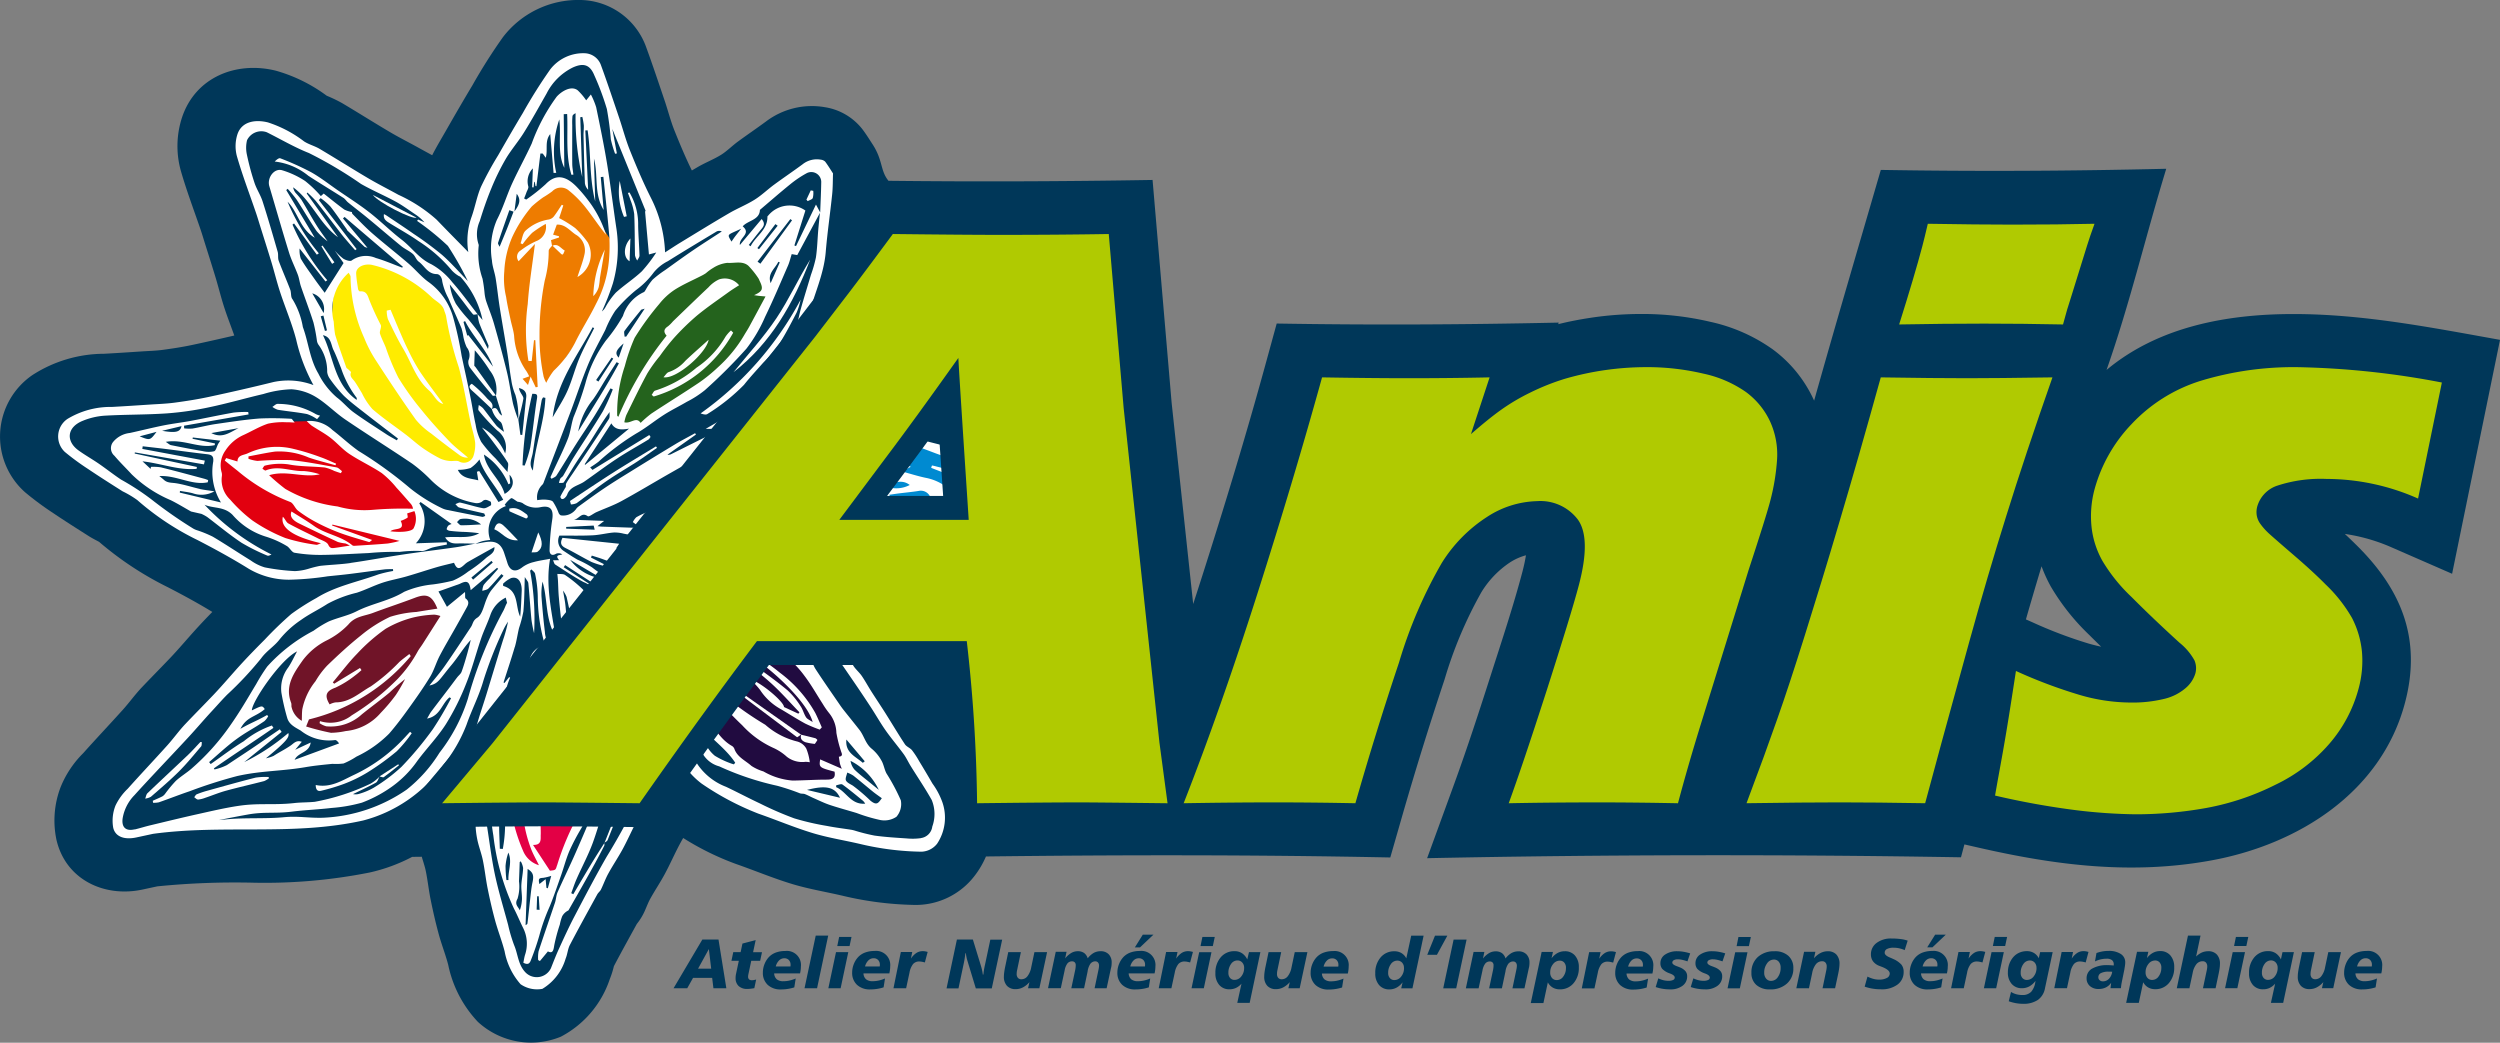
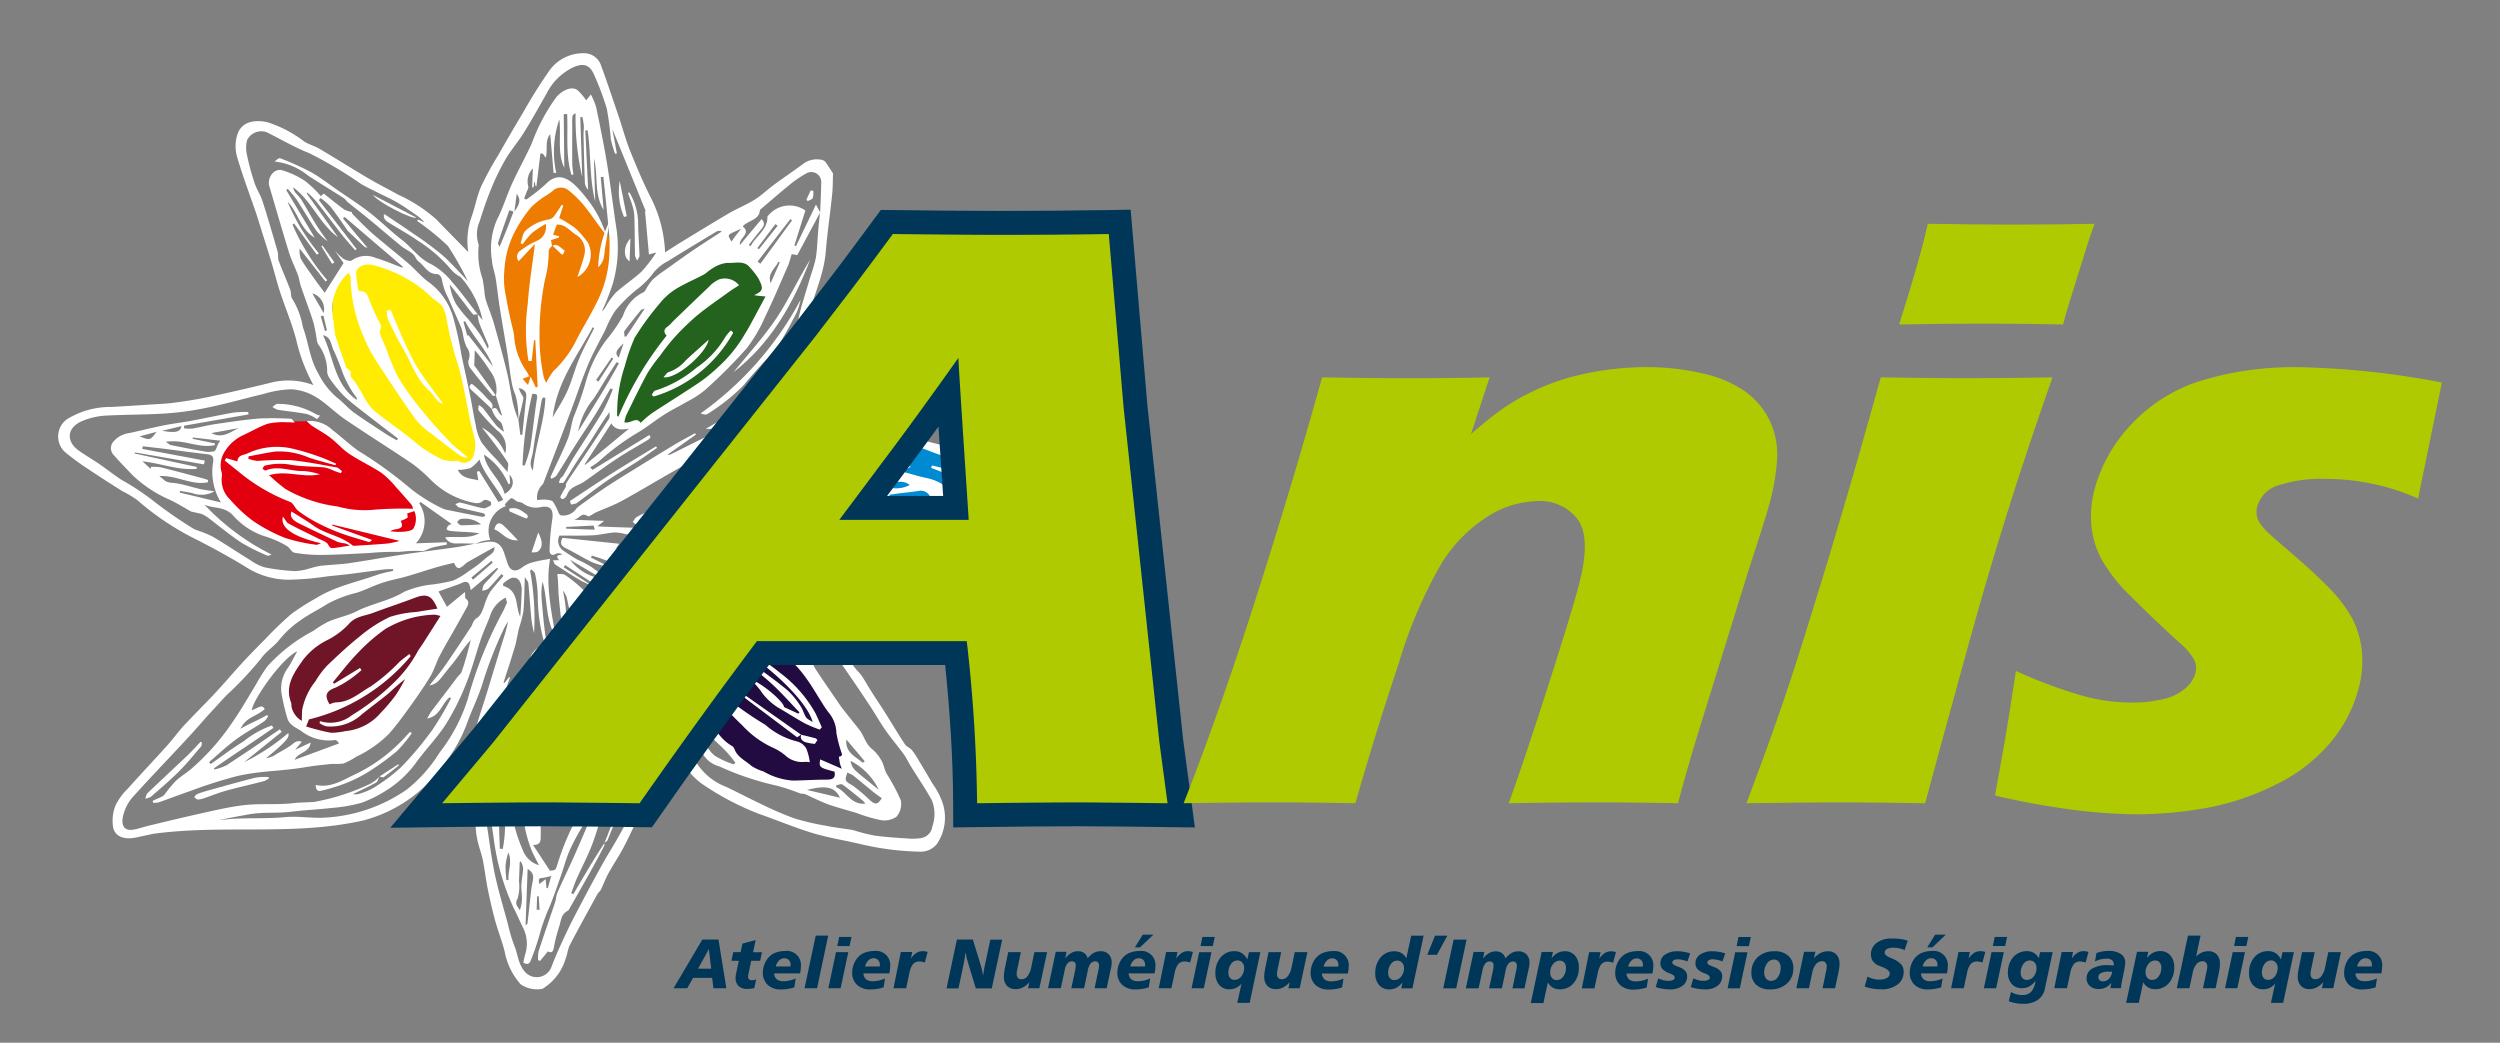
<svg xmlns="http://www.w3.org/2000/svg" id="Groupe_2" data-name="Groupe 2" width="219.161" height="91.411" viewBox="0 0 219.161 91.411">
  <rect x="0" y="0" width="219.161" height="91.411" fill="#808080" stroke="none" />
  <defs>
    <clipPath id="clip-path">
      <rect id="Rectangle_10" data-name="Rectangle 10" width="219.161" height="91.411" fill="none" />
    </clipPath>
  </defs>
  <g id="Groupe_1" data-name="Groupe 1" clip-path="url(#clip-path)">
-     <path id="Tracé_1" data-name="Tracé 1" d="M178.971,49.644q-.7,2.323-1.37,4.655l.58.257a39.1,39.1,0,0,0,4.928,1.865c.356.1.72.195,1.087.271q-.529-.516-1.051-1.037a19.576,19.576,0,0,1-3.352-4.22,12.783,12.783,0,0,1-.822-1.792M86.439,75.069a7.807,7.807,0,0,1-1.046,1.768,6.5,6.5,0,0,1-5.4,2.489,29.212,29.212,0,0,1-5.957-.761c-1.515-.364-3.025-.6-4.527-1.049-1.7-.51-3.311-1.192-4.979-1.772a24.184,24.184,0,0,1-4.639-2.282c-.138.242-.275.489-.41.749-.415.8-.78,1.628-1.212,2.426-.4.742-.872,1.438-1.276,2.173-.2.365-.363.835-.553,1.223a5.184,5.184,0,0,1-.614.965c-.676,1.229-1.356,2.457-2.009,3.7a7.882,7.882,0,0,1-.367,1.153,8.86,8.86,0,0,1-4.281,5.029,6.878,6.878,0,0,1-7.277-1.3,10.3,10.3,0,0,1-2.6-5c-.233-.891-.578-1.764-.824-2.66-.278-1.018-.513-2.048-.722-3.083-.165-.822-.252-1.656-.418-2.473-.082-.406-.234-.835-.354-1.257l-.841.01A15.017,15.017,0,0,1,32.4,76.489a47.022,47.022,0,0,1-10.158.893,68.442,68.442,0,0,0-8.453.32l-1.309.282c-3.339.712-6.716-.871-7.529-4.355a8.178,8.178,0,0,1,.361-4.622,8.864,8.864,0,0,1,1.971-2.968c1.149-1.287,2.335-2.54,3.489-3.822.575-.64,1.065-1.331,1.667-1.965.815-.858,1.649-1.7,2.464-2.555.841-.885,1.623-1.828,2.45-2.727q.62-.673,1.26-1.326c-1.265-.772-2.571-1.48-3.888-2.16A28.778,28.778,0,0,1,8.686,47.5c-.292-.156-.578-.3-.87-.481-1.057-.67-2.114-1.339-3.151-2.039a26.471,26.471,0,0,1-2.452-1.813,6.533,6.533,0,0,1,.631-10.288,11.639,11.639,0,0,1,6.282-1.866c1.107-.06,2.214-.134,3.32-.208.6-.039,1.216-.054,1.807-.133.877-.119,1.756-.252,2.622-.438q1.835-.394,3.663-.821c-.277-.783-.585-1.564-.84-2.341-.3-.9-.52-1.816-.793-2.723-.315-1.044-.648-2.082-.974-3.123-.115-.37-.226-.743-.351-1.109-.586-1.716-1.227-3.4-1.728-5.148a8.062,8.062,0,0,1,.114-4.7c1.19-3.528,4.768-4.921,8.206-4.075a13.758,13.758,0,0,1,4.472,2.2,12.481,12.481,0,0,1,1.322.632c1.423.842,2.819,1.727,4.243,2.567.834.492,1.707.926,2.554,1.4.39.216.763.417,1.124.616.4-.789.858-1.537,1.3-2.316.729-1.273,1.462-2.543,2.219-3.8a48.132,48.132,0,0,1,2.673-4.221A8.314,8.314,0,0,1,50.92,0a6.232,6.232,0,0,1,5.725,4.132c.564,1.543,1.083,3.1,1.61,4.66.3.875.531,1.808.874,2.661.473,1.177.963,2.352,1.523,3.491l.489-.287c.68-.4,1.463-.7,2.108-1.108.446-.279.965-.787,1.412-1.116.822-.606,1.669-1.176,2.49-1.783A6.66,6.66,0,0,1,72.328,9.4a5.181,5.181,0,0,1,3.3,1.963c.315.419.58.849.865,1.286.924,1.415.66,2.3,1.395,3.2,7.74.09,15.414.058,23.151-.074l1.672,19.542L104.6,52.949q.373-1.146.74-2.293c1.991-6.231,3.895-12.495,5.623-18.8l.958-3.494c8.306.142,16.419.1,24.723-.082l-.045.138c.953-.238,1.918-.422,2.889-.567a29.684,29.684,0,0,1,4.392-.326,26.077,26.077,0,0,1,6.061.689,14.9,14.9,0,0,1,5.448,2.4,11.359,11.359,0,0,1,3.577,4.361l.068.148c1.9-6.764,3.887-13.482,5.846-20.228,8.413.143,16.608.1,25.022-.1-1.816,5.937-3.165,11.734-5.232,17.635,4.561-3.81,10.591-4.9,16.386-4.9,6.129,0,12.1,1.188,18.106,2.263l-4.2,20.507-5.282-2.306a15.813,15.813,0,0,0-4.122-1.188q.6.56,1.179,1.14c3.77,3.787,5.571,8.071,4.1,13.645-2.073,7.864-9.36,12.441-16.983,13.837-6.972,1.277-13.594.44-20.436-1.126l-1.21-.277-.3,1.13c-15.365-.265-31.51-.24-46.8.078l2.335-6.405c1.168-3.2,2.229-6.467,3.269-9.714.949-2.96,1.961-6,2.753-9,.082-.311.223-.894.306-1.435a4.945,4.945,0,0,0-1.395.622,8.363,8.363,0,0,0-2.511,2.615,36.777,36.777,0,0,0-3.227,7.645q-2.011,6.039-3.769,12.159l-.991,3.45c-11.9-.245-23.685-.232-35.446-.088" transform="translate(0 0)" fill="#003759" fill-rule="evenodd" />
    <path id="Tracé_2" data-name="Tracé 2" d="M244.986,161.865a.681.681,0,0,0-.149-.463.5.5,0,0,0-.4-.171.734.734,0,0,0-.585.307,1.124,1.124,0,0,0-.248.727.715.715,0,0,0,.16.489.537.537,0,0,0,.427.181.683.683,0,0,0,.56-.313,1.231,1.231,0,0,0,.233-.758m-1.587,1.268-.388,1.815H241.9l.953-4.48h.992l-.124.559a1.618,1.618,0,0,1,.523-.463,1.319,1.319,0,0,1,.634-.157,1.14,1.14,0,0,1,.9.381,1.512,1.512,0,0,1,.336,1.034,2.038,2.038,0,0,1-.466,1.391,1.527,1.527,0,0,1-1.208.535,1.2,1.2,0,0,1-.618-.159,1.146,1.146,0,0,1-.428-.456m-1.638-1.17-.183.9c-.04.185-.07.336-.089.453s-.032.234-.041.346h-.916l.06-.48a1.209,1.209,0,0,1-.459.408,1.4,1.4,0,0,1-.637.14,1.112,1.112,0,0,1-.77-.259.875.875,0,0,1-.288-.684.947.947,0,0,1,.489-.846,2.619,2.619,0,0,1,1.376-.3c.071,0,.148,0,.231.007s.178.012.279.023c0-.012,0-.026.005-.04s0-.036,0-.062a.446.446,0,0,0-.156-.369.714.714,0,0,0-.453-.125,2.341,2.341,0,0,0-.535.06,2.265,2.265,0,0,0-.5.18l.129-.737a3.27,3.27,0,0,1,.521-.14,3.007,3.007,0,0,1,.53-.046,1.88,1.88,0,0,1,1.082.269.851.851,0,0,1,.389.739,2.017,2.017,0,0,1-.019.253c-.011.1-.029.2-.05.315m-1.076.252-.124-.009c-.043,0-.106,0-.191,0a1.428,1.428,0,0,0-.667.125.4.4,0,0,0-.23.366.329.329,0,0,0,.113.258.423.423,0,0,0,.292.1.715.715,0,0,0,.527-.228,1.073,1.073,0,0,0,.28-.609M238.6,160.48l-.246.922c-.1-.028-.193-.049-.272-.064a1.285,1.285,0,0,0-.206-.021.705.705,0,0,0-.551.22,1.716,1.716,0,0,0-.318.757l-.294,1.368H235.6l.646-3.176h1l-.117.579a1.736,1.736,0,0,1,.487-.5,1.031,1.031,0,0,1,.559-.154,1.2,1.2,0,0,1,.2.017,2.026,2.026,0,0,1,.22.051m-4.235.019h1.1l-.673,3.157a1.592,1.592,0,0,1-.624,1.032,2.241,2.241,0,0,1-1.314.341,3.473,3.473,0,0,1-.613-.056,4.112,4.112,0,0,1-.628-.167l.2-.817a1.734,1.734,0,0,0,.458.2,1.964,1.964,0,0,0,.533.069,1.021,1.021,0,0,0,.787-.294,1.716,1.716,0,0,0,.364-.941,1.7,1.7,0,0,1-.537.48,1.331,1.331,0,0,1-.644.159,1.139,1.139,0,0,1-.9-.375,1.463,1.463,0,0,1-.336-1.01,2.237,2.237,0,0,1,.091-.643,1.908,1.908,0,0,1,.272-.556,1.507,1.507,0,0,1,.561-.495,1.613,1.613,0,0,1,.742-.17,1.178,1.178,0,0,1,.615.158,1.137,1.137,0,0,1,.426.465Zm-.319,1.379a.662.662,0,0,0-.165-.468.556.556,0,0,0-.427-.178.68.68,0,0,0-.561.314,1.271,1.271,0,0,0-.232.777.646.646,0,0,0,.15.443.5.5,0,0,0,.4.17.738.738,0,0,0,.591-.31,1.16,1.16,0,0,0,.247-.748m-3.663-2.714h1.084l-.172.8h-1.078ZM230.1,160.5h1.077l-.671,3.163h-1.077Zm-.549-.019-.246.922c-.1-.028-.193-.049-.272-.064a1.279,1.279,0,0,0-.206-.021.7.7,0,0,0-.55.22,1.716,1.716,0,0,0-.318.757l-.294,1.368h-1.11l.646-3.176h1l-.117.579a1.735,1.735,0,0,1,.487-.5,1.03,1.03,0,0,1,.559-.154,1.206,1.206,0,0,1,.2.017,1.992,1.992,0,0,1,.219.051m-4.392-1.514h.934l-1.174,1.114h-.457Zm.187,2.788c.006-.04.01-.071.012-.092s0-.039,0-.056a.571.571,0,0,0-.151-.418.535.535,0,0,0-.4-.154.639.639,0,0,0-.458.192,1.114,1.114,0,0,0-.288.528Zm.845.609h-2.269a.723.723,0,0,0,.228.516.882.882,0,0,0,.583.167,2.446,2.446,0,0,0,.537-.061,2.928,2.928,0,0,0,.54-.178l-.123.779a3.758,3.758,0,0,1-.577.136,3.992,3.992,0,0,1-.592.045,1.628,1.628,0,0,1-1.16-.4,1.416,1.416,0,0,1-.427-1.085,2,2,0,0,1,.153-.759,1.916,1.916,0,0,1,.412-.632,1.616,1.616,0,0,1,.608-.371,2.416,2.416,0,0,1,.8-.125,1.235,1.235,0,0,1,1.361,1.365,2.375,2.375,0,0,1-.019.287,2.791,2.791,0,0,1-.057.317m-3.437-2.875-.264.833a2.431,2.431,0,0,0-.475-.158,2.3,2.3,0,0,0-.493-.053,1.23,1.23,0,0,0-.585.113.354.354,0,0,0-.2.326c0,.154.152.294.457.421.122.05.218.092.287.126a2.1,2.1,0,0,1,.725.5.993.993,0,0,1,.193.628,1.34,1.34,0,0,1-.535,1.115,2.3,2.3,0,0,1-1.452.416,4.563,4.563,0,0,1-.743-.058,4,4,0,0,1-.687-.176l.246-.88a2.769,2.769,0,0,0,.518.2,1.915,1.915,0,0,0,.491.065,1.39,1.39,0,0,0,.69-.144.435.435,0,0,0,.253-.39q0-.311-.669-.577l-.261-.1a1.223,1.223,0,0,1-.541-.4,1.015,1.015,0,0,1-.178-.6,1.213,1.213,0,0,1,.5-1.005,2.06,2.06,0,0,1,1.3-.387,6.188,6.188,0,0,1,.809.048,2.9,2.9,0,0,1,.619.141m-6.1,2.911-.271,1.263h-1.1l.331-1.588c.013-.06.021-.116.027-.169a1.251,1.251,0,0,0,.009-.147.508.508,0,0,0-.106-.344.368.368,0,0,0-.294-.122.685.685,0,0,0-.545.257,1.783,1.783,0,0,0-.329.776l-.282,1.335h-1.108l.678-3.194h.992l-.124.567a1.911,1.911,0,0,1,.571-.461,1.371,1.371,0,0,1,.634-.155.99.99,0,0,1,.763.29,1.148,1.148,0,0,1,.271.815,2.893,2.893,0,0,1-.029.379c-.018.146-.048.311-.088.5m-5.569-1.986a1.728,1.728,0,0,1,1.2.4,1.4,1.4,0,0,1,.439,1.091,1.729,1.729,0,0,1-.562,1.343,2.123,2.123,0,0,1-1.487.511,1.724,1.724,0,0,1-1.191-.388,1.35,1.35,0,0,1-.434-1.06,1.8,1.8,0,0,1,.549-1.38,2.078,2.078,0,0,1,1.482-.514m.529,1.441a.788.788,0,0,0-.161-.521.53.53,0,0,0-.43-.194.729.729,0,0,0-.6.337,1.335,1.335,0,0,0-.249.82.763.763,0,0,0,.17.514.546.546,0,0,0,.437.2.714.714,0,0,0,.59-.333,1.357,1.357,0,0,0,.243-.823m-3.7-2.691H209l-.171.8h-1.078Zm-.282,1.335h1.077l-.671,3.163h-1.077Zm-.874.1-.241.7a4.094,4.094,0,0,0-.488-.142,1.734,1.734,0,0,0-.347-.039.7.7,0,0,0-.362.078.238.238,0,0,0-.131.21q0,.171.4.316c.109.04.194.073.257.1a1.27,1.27,0,0,1,.49.327.687.687,0,0,1,.155.455,1.006,1.006,0,0,1-.407.835,1.732,1.732,0,0,1-1.089.314,4.115,4.115,0,0,1-.65-.051,3.71,3.71,0,0,1-.611-.153l.229-.763a2.209,2.209,0,0,0,.442.162,1.843,1.843,0,0,0,.445.055.916.916,0,0,0,.41-.074.227.227,0,0,0,.143-.208c0-.132-.124-.246-.371-.343-.04-.014-.071-.025-.091-.033a1.665,1.665,0,0,1-.628-.385.762.762,0,0,1-.165-.509.882.882,0,0,1,.411-.75,1.852,1.852,0,0,1,1.089-.29,3.115,3.115,0,0,1,.532.047,4.27,4.27,0,0,1,.583.142m-3.077,0-.241.7a4.1,4.1,0,0,0-.488-.142,1.735,1.735,0,0,0-.347-.039.705.705,0,0,0-.362.078.238.238,0,0,0-.131.21q0,.171.4.316c.109.04.194.073.257.1a1.27,1.27,0,0,1,.49.327.687.687,0,0,1,.155.455,1,1,0,0,1-.407.835,1.731,1.731,0,0,1-1.089.314,4.115,4.115,0,0,1-.65-.051,3.71,3.71,0,0,1-.611-.153l.229-.763a2.21,2.21,0,0,0,.442.162,1.843,1.843,0,0,0,.445.055.916.916,0,0,0,.41-.074.227.227,0,0,0,.143-.208c0-.132-.124-.246-.371-.343-.04-.014-.071-.025-.09-.033a1.668,1.668,0,0,1-.629-.385.764.764,0,0,1-.165-.509.882.882,0,0,1,.411-.75,1.853,1.853,0,0,1,1.089-.29,3.115,3.115,0,0,1,.532.047,4.257,4.257,0,0,1,.584.142m-4.162,1.158c.006-.04.01-.071.012-.092s0-.039,0-.056a.571.571,0,0,0-.151-.418.535.535,0,0,0-.4-.154.639.639,0,0,0-.458.192,1.114,1.114,0,0,0-.288.528Zm.845.609h-2.269a.723.723,0,0,0,.228.516.882.882,0,0,0,.583.167,2.446,2.446,0,0,0,.537-.061,2.928,2.928,0,0,0,.54-.178l-.123.779a3.758,3.758,0,0,1-.577.136,3.992,3.992,0,0,1-.592.045,1.628,1.628,0,0,1-1.16-.4,1.416,1.416,0,0,1-.427-1.085,2,2,0,0,1,.153-.759,1.916,1.916,0,0,1,.412-.632,1.616,1.616,0,0,1,.608-.371,2.416,2.416,0,0,1,.8-.125,1.235,1.235,0,0,1,1.361,1.365,2.378,2.378,0,0,1-.019.287,2.791,2.791,0,0,1-.057.317m-3.194-1.883-.246.922c-.1-.028-.193-.049-.272-.064a1.285,1.285,0,0,0-.206-.021.705.705,0,0,0-.551.22,1.716,1.716,0,0,0-.318.757l-.294,1.368h-1.11l.646-3.176h1l-.117.579a1.736,1.736,0,0,1,.487-.5,1.033,1.033,0,0,1,.559-.154,1.2,1.2,0,0,1,.2.017,2.025,2.025,0,0,1,.22.051m-4.382,1.385a.681.681,0,0,0-.149-.463.5.5,0,0,0-.4-.171.734.734,0,0,0-.584.307,1.124,1.124,0,0,0-.248.727.715.715,0,0,0,.16.489.537.537,0,0,0,.427.181.685.685,0,0,0,.56-.313,1.234,1.234,0,0,0,.233-.758m-1.587,1.268-.388,1.815h-1.109l.953-4.48h.992l-.124.559a1.618,1.618,0,0,1,.523-.463,1.319,1.319,0,0,1,.634-.157,1.14,1.14,0,0,1,.9.381,1.512,1.512,0,0,1,.336,1.034,2.039,2.039,0,0,1-.466,1.391,1.527,1.527,0,0,1-1.208.535,1.2,1.2,0,0,1-.617-.159,1.146,1.146,0,0,1-.428-.456m-1.656-1.29-.393,1.818H188.1l.334-1.591c.019-.082.032-.155.041-.221a1.222,1.222,0,0,0,.013-.17.4.4,0,0,0-.089-.275.307.307,0,0,0-.242-.1.52.52,0,0,0-.235.055.59.59,0,0,0-.193.159,1.577,1.577,0,0,0-.241.662c-.012.063-.022.113-.03.147l-.282,1.334h-1.119l.339-1.588a2.074,2.074,0,0,0,.036-.22,1.866,1.866,0,0,0,.012-.213.341.341,0,0,0-.086-.249.324.324,0,0,0-.244-.088.5.5,0,0,0-.4.188,1.39,1.39,0,0,0-.239.594l-.34,1.575h-1.12l.678-3.194h.947l-.122.578a2.016,2.016,0,0,1,.539-.477,1.132,1.132,0,0,1,.568-.151.926.926,0,0,1,.553.155.88.88,0,0,1,.315.468,1.813,1.813,0,0,1,.533-.478,1.229,1.229,0,0,1,.6-.145.942.942,0,0,1,.708.268,1,1,0,0,1,.26.727,2.106,2.106,0,0,1-.01.214c-.007.071-.018.143-.032.215m-6.61-2.452h1.138l-.91,4.271h-1.139Zm-1.632-.344h1.083l-.912,1.674h-.848Zm-2.085,0h1.088l-.979,4.615h-.983l.118-.528a1.657,1.657,0,0,1-.523.464,1.313,1.313,0,0,1-.634.157,1.143,1.143,0,0,1-.9-.38,1.5,1.5,0,0,1-.336-1.029,2.049,2.049,0,0,1,.468-1.395,1.53,1.53,0,0,1,1.212-.538,1.18,1.18,0,0,1,.614.158,1.131,1.131,0,0,1,.425.464Zm-.633,2.831a.666.666,0,0,0-.165-.468.558.558,0,0,0-.427-.178.681.681,0,0,0-.562.314,1.271,1.271,0,0,0-.232.777.642.642,0,0,0,.151.443.5.5,0,0,0,.4.17.738.738,0,0,0,.591-.31,1.161,1.161,0,0,0,.248-.748m-5.765-.123c.006-.04.01-.071.012-.092s0-.039,0-.056a.569.569,0,0,0-.151-.418.534.534,0,0,0-.4-.154.638.638,0,0,0-.457.192,1.105,1.105,0,0,0-.288.528Zm.845.609H171.4a.723.723,0,0,0,.229.516.881.881,0,0,0,.582.167,2.447,2.447,0,0,0,.538-.061,2.954,2.954,0,0,0,.54-.178l-.123.779a3.764,3.764,0,0,1-.578.136,3.992,3.992,0,0,1-.592.045,1.627,1.627,0,0,1-1.16-.4,1.414,1.414,0,0,1-.427-1.085,2,2,0,0,1,.153-.759,1.916,1.916,0,0,1,.412-.632,1.624,1.624,0,0,1,.608-.371,2.417,2.417,0,0,1,.8-.125,1.234,1.234,0,0,1,1.361,1.365,2.375,2.375,0,0,1-.019.287,2.785,2.785,0,0,1-.056.317M166.72,160.5h1.108l-.333,1.589c-.012.054-.02.107-.026.16a1.323,1.323,0,0,0-.009.152.513.513,0,0,0,.108.353.394.394,0,0,0,.31.122.662.662,0,0,0,.529-.268,1.8,1.8,0,0,0,.327-.771l.282-1.337h1.109l-.676,3.163h-.992l.123-.535a1.957,1.957,0,0,1-.572.46,1.367,1.367,0,0,1-.632.155,1,1,0,0,1-.765-.289,1.142,1.142,0,0,1-.271-.813,3.127,3.127,0,0,1,.029-.387c.021-.148.049-.314.088-.493Zm-1.717,0h1l-.938,4.444h-1.087l.369-1.679a1.52,1.52,0,0,1-.482.37,1.32,1.32,0,0,1-.569.121,1.14,1.14,0,0,1-.9-.381,1.5,1.5,0,0,1-.335-1.028,2.054,2.054,0,0,1,.466-1.395,1.532,1.532,0,0,1,1.212-.538,1.174,1.174,0,0,1,.653.18,1.373,1.373,0,0,1,.462.545Zm-.424,1.379a.674.674,0,0,0-.166-.471.551.551,0,0,0-.426-.181.677.677,0,0,0-.558.314,1.283,1.283,0,0,0-.229.775.652.652,0,0,0,.148.448.5.5,0,0,0,.392.168.741.741,0,0,0,.591-.307,1.148,1.148,0,0,0,.248-.745m-3.658-2.714h1.084l-.171.8h-1.078Zm-.282,1.335h1.077l-.671,3.163h-1.077Zm-.549-.019-.246.922c-.1-.028-.193-.049-.272-.064a1.284,1.284,0,0,0-.206-.021.705.705,0,0,0-.551.22,1.723,1.723,0,0,0-.318.757l-.295,1.368h-1.11l.646-3.176h1l-.117.579a1.742,1.742,0,0,1,.487-.5,1.033,1.033,0,0,1,.559-.154,1.2,1.2,0,0,1,.2.017,2,2,0,0,1,.22.051m-4.392-1.514h.934l-1.175,1.114H155Zm.187,2.788c.006-.04.01-.071.012-.092s0-.039,0-.056a.571.571,0,0,0-.15-.418.535.535,0,0,0-.4-.154.638.638,0,0,0-.458.192,1.11,1.11,0,0,0-.288.528Zm.845.609h-2.27a.723.723,0,0,0,.229.516.882.882,0,0,0,.583.167,2.446,2.446,0,0,0,.537-.061,2.953,2.953,0,0,0,.54-.178l-.123.779a3.758,3.758,0,0,1-.577.136,3.994,3.994,0,0,1-.592.045,1.627,1.627,0,0,1-1.16-.4,1.416,1.416,0,0,1-.427-1.085,1.993,1.993,0,0,1,.153-.759,1.907,1.907,0,0,1,.412-.632,1.624,1.624,0,0,1,.608-.371,2.419,2.419,0,0,1,.8-.125,1.234,1.234,0,0,1,1.361,1.365,2.378,2.378,0,0,1-.019.287,2.672,2.672,0,0,1-.056.317m-3.807-.52-.393,1.818h-1.056l.335-1.591c.019-.082.032-.155.041-.221a1.22,1.22,0,0,0,.013-.17.4.4,0,0,0-.089-.275.307.307,0,0,0-.242-.1.523.523,0,0,0-.235.055.594.594,0,0,0-.193.159,1.583,1.583,0,0,0-.241.662c-.012.063-.021.113-.029.147l-.282,1.334h-1.119l.339-1.588a2.081,2.081,0,0,0,.036-.22,1.87,1.87,0,0,0,.012-.213.341.341,0,0,0-.086-.249.324.324,0,0,0-.244-.088.5.5,0,0,0-.4.188,1.39,1.39,0,0,0-.239.594l-.34,1.575h-1.12l.678-3.194h.947l-.122.578a2.016,2.016,0,0,1,.539-.477,1.132,1.132,0,0,1,.568-.151.926.926,0,0,1,.553.155.88.88,0,0,1,.315.468,1.818,1.818,0,0,1,.533-.478,1.232,1.232,0,0,1,.6-.145.941.941,0,0,1,.708.268,1,1,0,0,1,.261.727,2.119,2.119,0,0,1-.01.214c-.007.071-.018.143-.032.215M143.9,160.5h1.108l-.333,1.589a1.5,1.5,0,0,0-.027.16,1.323,1.323,0,0,0-.009.152.516.516,0,0,0,.108.353.394.394,0,0,0,.31.122.664.664,0,0,0,.529-.268,1.8,1.8,0,0,0,.327-.771l.282-1.337h1.109l-.676,3.163h-.992l.123-.535a1.95,1.95,0,0,1-.572.46,1.367,1.367,0,0,1-.632.155,1,1,0,0,1-.765-.289,1.142,1.142,0,0,1-.271-.813,3.042,3.042,0,0,1,.03-.387c.02-.148.049-.314.087-.493Zm-4.5-1.108h1.4l.663,2.167q.09.288.139.5a3.689,3.689,0,0,1,.069.4h.052a3.842,3.842,0,0,1,.048-.394c.024-.144.057-.313.1-.5l.458-2.161h1.039l-.911,4.271h-1.4l-.727-2.39c-.034-.108-.063-.219-.087-.331a3.162,3.162,0,0,1-.054-.357h-.045c-.02.157-.041.306-.062.446s-.046.275-.073.4l-.471,2.233h-1.047Zm-2.564,1.089-.246.922c-.1-.028-.193-.049-.272-.064a1.291,1.291,0,0,0-.206-.021.705.705,0,0,0-.551.22,1.716,1.716,0,0,0-.318.757l-.294,1.368h-1.11l.646-3.176h1l-.117.579a1.735,1.735,0,0,1,.487-.5,1.031,1.031,0,0,1,.559-.154,1.2,1.2,0,0,1,.2.017,1.991,1.991,0,0,1,.219.051m-4.2,1.274c.006-.04.01-.071.012-.092s0-.039,0-.056a.571.571,0,0,0-.151-.418.535.535,0,0,0-.4-.154.637.637,0,0,0-.457.192,1.11,1.11,0,0,0-.289.528Zm.845.609h-2.27a.723.723,0,0,0,.229.516.88.88,0,0,0,.582.167,2.455,2.455,0,0,0,.538-.061,2.936,2.936,0,0,0,.539-.178l-.123.779a3.758,3.758,0,0,1-.577.136,3.992,3.992,0,0,1-.592.045,1.629,1.629,0,0,1-1.16-.4,1.416,1.416,0,0,1-.427-1.085,2,2,0,0,1,.153-.759,1.916,1.916,0,0,1,.412-.632,1.616,1.616,0,0,1,.608-.371,2.416,2.416,0,0,1,.8-.125,1.235,1.235,0,0,1,1.361,1.365,2.378,2.378,0,0,1-.019.287,2.908,2.908,0,0,1-.056.317m-4.4-3.2h1.084l-.171.8h-1.078ZM128.8,160.5h1.077l-.671,3.163h-1.077Zm-1.777-1.452h1.094l-.976,4.615h-1.1Zm-2.218,2.708c.006-.04.01-.071.012-.092s0-.039,0-.056a.571.571,0,0,0-.151-.418.535.535,0,0,0-.4-.154.637.637,0,0,0-.457.192,1.11,1.11,0,0,0-.289.528Zm.845.609H123.38a.723.723,0,0,0,.229.516.879.879,0,0,0,.582.167,2.446,2.446,0,0,0,.537-.061,2.928,2.928,0,0,0,.54-.178l-.123.779a3.759,3.759,0,0,1-.577.136,3.992,3.992,0,0,1-.592.045,1.629,1.629,0,0,1-1.16-.4,1.416,1.416,0,0,1-.427-1.085,2,2,0,0,1,.153-.759,1.916,1.916,0,0,1,.412-.632,1.617,1.617,0,0,1,.608-.371,2.416,2.416,0,0,1,.8-.125,1.235,1.235,0,0,1,1.361,1.365,2.378,2.378,0,0,1-.019.287,2.791,2.791,0,0,1-.057.317m-3.888-2.923-.226,1.058h.78l-.162.757h-.78l-.234,1.1c-.014.062-.025.117-.032.165a.794.794,0,0,0-.01.111.331.331,0,0,0,.081.25.377.377,0,0,0,.264.077.906.906,0,0,0,.162-.016c.063-.011.129-.027.2-.046l-.162.759c-.135.023-.252.039-.351.051a2.3,2.3,0,0,1-.257.016,1.081,1.081,0,0,1-.765-.252.922.922,0,0,1-.269-.709,1.548,1.548,0,0,1,.007-.155c.005-.051.013-.106.023-.161l.253-1.192h-.645l.158-.757h.646l.16-.752Zm-4.675-.049H118.5l.688,4.271h-1.133l-.111-.911h-1.674l-.511.911h-1.2Zm.571.835-.947,1.719h1.151Z" transform="translate(-55.513 -77.03)" fill="#003759" />
    <path id="Tracé_3" data-name="Tracé 3" d="M387.329,161.829c.006-.04.01-.071.012-.092s0-.039,0-.055a.572.572,0,0,0-.151-.419.535.535,0,0,0-.4-.154.638.638,0,0,0-.457.191,1.112,1.112,0,0,0-.289.528Zm.845.61H385.9a.723.723,0,0,0,.229.515.881.881,0,0,0,.582.168,2.456,2.456,0,0,0,.538-.062,2.9,2.9,0,0,0,.539-.178l-.123.779a3.716,3.716,0,0,1-.578.136,3.924,3.924,0,0,1-.592.045,1.627,1.627,0,0,1-1.16-.4,1.415,1.415,0,0,1-.427-1.085,2,2,0,0,1,.153-.759,1.906,1.906,0,0,1,.412-.632,1.624,1.624,0,0,1,.608-.371,2.4,2.4,0,0,1,.8-.125,1.233,1.233,0,0,1,1.361,1.365,2.358,2.358,0,0,1-.019.287,2.91,2.91,0,0,1-.056.318m-6.946-1.865h1.108L382,162.162a1.549,1.549,0,0,0-.027.16,1.478,1.478,0,0,0-.009.152.512.512,0,0,0,.108.353.393.393,0,0,0,.31.122.663.663,0,0,0,.529-.268,1.8,1.8,0,0,0,.327-.771l.282-1.337h1.109l-.676,3.163h-.992l.123-.536a1.941,1.941,0,0,1-.571.46,1.367,1.367,0,0,1-.633.155,1,1,0,0,1-.765-.288,1.144,1.144,0,0,1-.271-.813,3.122,3.122,0,0,1,.029-.387c.021-.149.049-.314.087-.494Zm-1.717,0h1l-.938,4.443H378.49l.369-1.679a1.513,1.513,0,0,1-.482.371,1.327,1.327,0,0,1-.569.121,1.138,1.138,0,0,1-.9-.382,1.5,1.5,0,0,1-.336-1.027,2.055,2.055,0,0,1,.466-1.4,1.534,1.534,0,0,1,1.212-.537,1.17,1.17,0,0,1,.653.18,1.371,1.371,0,0,1,.462.544Zm-.424,1.378a.671.671,0,0,0-.166-.471.55.55,0,0,0-.426-.182.678.678,0,0,0-.558.314,1.28,1.28,0,0,0-.229.774.651.651,0,0,0,.148.448.5.5,0,0,0,.392.169.741.741,0,0,0,.591-.307,1.151,1.151,0,0,0,.248-.746m-3.658-2.714h1.084l-.171.8h-1.078Zm-.282,1.335h1.077l-.671,3.163h-1.077Zm-3.921-1.452h1.1l-.388,1.838a1.74,1.74,0,0,1,.5-.35,1.368,1.368,0,0,1,.556-.115.993.993,0,0,1,.764.29,1.149,1.149,0,0,1,.271.815,2.89,2.89,0,0,1-.029.379c-.019.147-.048.312-.088.5l-.266,1.263h-1.107l.337-1.588c.012-.059.022-.116.029-.168a1.169,1.169,0,0,0,.01-.148.5.5,0,0,0-.107-.343.371.371,0,0,0-.295-.122.693.693,0,0,0-.549.258,1.737,1.737,0,0,0-.328.776l-.286,1.336h-1.106Z" transform="translate(-179.411 -77.105)" fill="#003759" />
    <path id="Tracé_4" data-name="Tracé 4" d="M37.1,74.169l1.608-1.483,2.111-.97,3.9-.077,3.641,2.383,3.925,2.716,1.367,1.527,1.2,2.142-1.886,1.924-1.831.461-4.757.165-3.659-.866-3.188-1.48L36.7,77.425Z" transform="translate(-17.782 -34.714)" fill="#e2000f" fill-rule="evenodd" />
    <path id="Tracé_5" data-name="Tracé 5" d="M132.753,79.414l1.047-1.838,4.89-2.84,3.567-.532,3.625.759,3.392,1.362,1.357,1.955.319,1.664L149.9,81.89l-1.278,1.064-4.71,1.945-3.394-.028-4.351-1.878L132.443,81.9Z" transform="translate(-64.177 -35.956)" fill="#008ad1" fill-rule="evenodd" />
    <path id="Tracé_6" data-name="Tracé 6" d="M117.092,106.269l1.632-.332.808.4,2.714,1.222,2.854,1.449,3.14,4.176,1.113,4.654-.39,1.831-1.949.275-1.613.09-3.238-.588-2.536-1.727-1.328-1.658-2.489-3.092-1.645-2.979-.116-1.947.845-1.606Z" transform="translate(-55.264 -51.334)" fill="#210b40" fill-rule="evenodd" />
-     <path id="Tracé_7" data-name="Tracé 7" d="M88.937,129.836l1.331.377,2.443-4.4.53-2.777-.242-4.3-.651-4.156-.393-1.59-.976-1.556-1.427-.692L88.43,111.77l-.531,1.806L86.352,118.6l-.326,2.444L86,123.977l.7,4.146Z" transform="translate(-41.672 -53.661)" fill="#e30045" fill-rule="evenodd" />
    <path id="Tracé_8" data-name="Tracé 8" d="M114.368,43.268l-3.656,1.589-2.638,1.291-1.616,2.846-1.817,3.584-.878,4.147c.157.7.561,2.331,1.926,1.549.5-.285.993-.158,1.334-.267,1.73-.554,1.7-1.281,4.147-2.913l1.824-1.107,2.867-3.605,1.862-3.777-1.048-2.258Z" transform="translate(-50.28 -20.966)" fill="#24631d" fill-rule="evenodd" />
    <path id="Tracé_9" data-name="Tracé 9" d="M48.553,110.269l-.188-1.8,1.122-2.714,2.275-1.678L55.8,102.09l3.973-1.31,1.611-.23.821,1.4.748,1.057-.5,1.128-3.03,5.01-.806,2.268-3.892,1.783-4.54-.444Z" transform="translate(-23.436 -48.724)" fill="#701428" fill-rule="evenodd" />
    <path id="Tracé_10" data-name="Tracé 10" d="M58.8,44.221l2.5.6,2.638,1.291,2.292,2.014,1.142,4.415.878,4.147.731,2.76.047,1.706-.4.96-3.183-.268-5.855-4.291-1.881-2.7-1.533-4,.361-4.684Z" transform="translate(-27.222 -21.428)" fill="#ffec00" fill-rule="evenodd" />
    <path id="Tracé_11" data-name="Tracé 11" d="M90.106,30.9,92.8,33.319l1.832,2.82-.127,2.779-1.392,3.939L90.6,46.344,89.5,48.9,87.974,49l-1.635-.51-.994-5.854-.7-4.97,1.742-3.911L90.2,30.984Z" transform="translate(-41.016 -14.972)" fill="#ee7c00" fill-rule="evenodd" />
    <path id="Tracé_12" data-name="Tracé 12" d="M106.267,114.627a14.121,14.121,0,0,1,.342,1.607,19.933,19.933,0,0,1,.136,2.7,23.883,23.883,0,0,1-.329,2.835c-.043.274-.042.693-.666.711.928-2.607.614-5.225.347-7.841l.17-.014" transform="translate(-51.243 -55.544)" fill="#270f08" />
    <path id="Tracé_13" data-name="Tracé 13" d="M131.06,90.017l-.184-.285c.293-.4,3.838-.437,4.842.007-1.641.047-3.152-.31-4.658.278" transform="translate(-63.418 -43.329)" fill="#270f08" />
    <path id="Tracé_14" data-name="Tracé 14" d="M134.559,92.341c-1.531.446-2.1.472-2.5.021l2.494-.161.006.14" transform="translate(-63.991 -44.677)" fill="#270f08" />
    <path id="Tracé_15" data-name="Tracé 15" d="M64.547,132.049v0h0Z" transform="translate(-31.277 -63.987)" fill="#270f08" />
    <path id="Tracé_16" data-name="Tracé 16" d="M102.78,143.341l0,.034.012-.019Z" transform="translate(-49.804 -69.458)" fill="#270f08" />
    <path id="Tracé_17" data-name="Tracé 17" d="M83.63,69.609l.019-.011,0,0Z" transform="translate(-40.524 -33.723)" fill="#270f08" />
    <path id="Tracé_18" data-name="Tracé 18" d="M64.548,132.05v0h0Z" transform="translate(-31.277 -63.987)" fill="#270f08" />
    <path id="Tracé_19" data-name="Tracé 19" d="M96.942,80.706c1.266-.833,2.522-1.682,3.8-2.494,1.234-.784,2.493-1.53,3.74-2.293l.089.129c-.578.4-1.147.821-1.739,1.205-.865.562-1.765,1.073-2.614,1.657-.921.635-1.8,1.336-2.7,1.99a1.339,1.339,0,0,1-.494.11l-.08-.3" transform="translate(-46.975 -36.788)" fill="#fff" />
    <path id="Tracé_20" data-name="Tracé 20" d="M137.325,74.3c.572-.31,6.408,1.328,9.065,2.608-.171.069-.372.233-.508.19-1.584-.5-3.154-1.051-4.738-1.552-1.069-.338-2.158-.613-3.234-.932a3.371,3.371,0,0,1-.586-.314" transform="translate(-66.543 -35.985)" fill="#fff" />
    <path id="Tracé_21" data-name="Tracé 21" d="M162.377,82.024c.011-1.392-1.142-1.46-2-1.843-.659-.293-1.339-.54-2.01-.807.024-.07.047-.139.071-.209a4.227,4.227,0,0,1,.427.1,14.266,14.266,0,0,1,3.615,1.407,1.693,1.693,0,0,1,.535.893c.034.115-.29.335-.451.507l-.183-.05" transform="translate(-76.738 -38.36)" fill="#fff" />
    <path id="Tracé_22" data-name="Tracé 22" d="M127.932,50.957a6.383,6.383,0,0,1-.345,1.121c-.507.982-1.019,1.967-1.615,2.9a13.381,13.381,0,0,1-1.321,1.509c-.568.644-1.157,1.27-1.688,1.943a17.015,17.015,0,0,1-3.192,2.546c-.123.1-.361.049-.608-.045a28.86,28.86,0,0,0,8.768-9.969" transform="translate(-57.743 -24.692)" fill="#fff" />
    <path id="Tracé_23" data-name="Tracé 23" d="M124.753,54.028c1.267-1.574,2.651-3.068,3.769-4.741,1.092-1.635,1.912-3.452,2.951-5.124-1.467,3.812-3.417,7.3-6.721,9.866" transform="translate(-60.451 -21.399)" fill="#fff" />
    <path id="Tracé_24" data-name="Tracé 24" d="M117.984,56.4a11.8,11.8,0,0,1-6.969,5.593l-.177-.144c.1-.129.179-.342.306-.375a10.358,10.358,0,0,0,3.62-2.007,8.246,8.246,0,0,0,2.533-2.7,3,3,0,0,1,.494-.568l.193.2" transform="translate(-53.709 -27.232)" fill="#fff" />
    <path id="Tracé_25" data-name="Tracé 25" d="M112.842,61.073c.157-.158.289-.409.475-.458a3.375,3.375,0,0,0,1.442-.983c.664-.63,1.357-1.231,2.037-1.845-.149,1.1-2.81,3.489-3.953,3.286" transform="translate(-54.679 -28.002)" fill="#fff" />
    <path id="Tracé_26" data-name="Tracé 26" d="M137.754,32.419a1.78,1.78,0,0,1-.042.632c-.059.13-.29.183-.443.271l-.113-.132.379-.81.219.039" transform="translate(-66.461 -15.69)" fill="#fff" />
    <path id="Tracé_27" data-name="Tracé 27" d="M106.927,32.729a5.443,5.443,0,0,1,.762,2.908c.017.877.093,1.752.117,2.629,0,.143-.131.289-.2.434a1.376,1.376,0,0,1-.192-.45c-.031-1.211-.013-2.424-.071-3.633a5.432,5.432,0,0,0-.332-1.235c-.061-.206-.146-.405-.22-.608l.138-.044" transform="translate(-51.746 -15.859)" fill="#fff" />
    <path id="Tracé_28" data-name="Tracé 28" d="M105.72,33.924a5.669,5.669,0,0,1-.375-3.153q.308,1.549.615,3.1l-.24.055" transform="translate(-51.017 -14.911)" fill="#fff" />
    <path id="Tracé_29" data-name="Tracé 29" d="M106.765,40.556c-.027.733-.049,1.348-.073,2-.568-.321-.55-1.339.073-2" transform="translate(-51.5 -19.652)" fill="#fff" />
-     <path id="Tracé_30" data-name="Tracé 30" d="M101.912,42.42c-.145.841-.292,1.682-.432,2.524a6.311,6.311,0,0,1-.1.772,1.819,1.819,0,0,1-.479.8,9.769,9.769,0,0,1,1.015-4.094" transform="translate(-48.891 -20.555)" fill="#fff" />
+     <path id="Tracé_30" data-name="Tracé 30" d="M101.912,42.42a6.311,6.311,0,0,1-.1.772,1.819,1.819,0,0,1-.479.8,9.769,9.769,0,0,1,1.015-4.094" transform="translate(-48.891 -20.555)" fill="#fff" />
    <path id="Tracé_31" data-name="Tracé 31" d="M93.914,41.741c.517-.252.749.229,1.1.415-.177.451-.175.448-.5.119-.187-.189-.383-.368-.576-.551Z" transform="translate(-45.508 -20.192)" fill="#fff" />
    <path id="Tracé_32" data-name="Tracé 32" d="M81.817,67.5c-.191-.182-.379-.367-.572-.547-.37-.345-.736-.694-1.114-1.029-.262-.232-.43-.446-.076-.648a10.038,10.038,0,0,1,1.271,1.2c.216.285.738.506.475,1.035Z" transform="translate(-38.694 -31.632)" fill="#fff" />
    <path id="Tracé_33" data-name="Tracé 33" d="M84.063,89.525c.179-.638.49-.623.819-.319.405.375.775.788,1.26,1.287-1.024.07-1.415-.714-2.079-.968" transform="translate(-40.734 -43.128)" fill="#fff" />
    <path id="Tracé_34" data-name="Tracé 34" d="M90.992,90.552c.416.821.408,1.342-.039,1.679-.129.1-.365.052-.549.072.214-.64.39-1.161.588-1.751" transform="translate(-43.807 -43.878)" fill="#fff" />
    <path id="Tracé_35" data-name="Tracé 35" d="M86.608,86.471c.669-.191,1.089.186,1.528.491a.309.309,0,0,1,.1.232c0,.048-.121.146-.152.134q-.727-.3-1.44-.624c-.035-.016-.023-.135-.037-.233" transform="translate(-41.967 -41.876)" fill="#fff" />
    <path id="Tracé_36" data-name="Tracé 36" d="M50.24,70.031a3.5,3.5,0,0,0-.879-.447c-.845-.161-1.706-.238-2.557-.374a1.7,1.7,0,0,1-.479-.253c.154-.092.311-.271.46-.263a6.627,6.627,0,0,1,3.354.9,1.671,1.671,0,0,0,.369.127l-.268.312" transform="translate(-22.448 -33.287)" fill="#fff" />
    <path id="Tracé_37" data-name="Tracé 37" d="M66.111,52.678c.277.656.548,1.313.831,1.966.232.534.461,1.07.723,1.59a17.391,17.391,0,0,0,1.026,1.878c.656.978,1.378,1.912,2.044,2.826-.587-.127-.8-.788-1.247-1.179-1.146-1-1.55-2.456-2.292-3.7-.489-.821-.9-1.688-1.315-2.551a2.53,2.53,0,0,1-.105-.754l.335-.074" transform="translate(-31.873 -25.526)" fill="#fff" />
    <path id="Tracé_38" data-name="Tracé 38" d="M63.412,33.151l3.833,1.994c-.4.178-3.346-1.332-3.833-1.994" transform="translate(-30.727 -16.064)" fill="#fff" />
    <path id="Tracé_39" data-name="Tracé 39" d="M55.6,43.369,54.66,41.83l.1-.067L55.8,43.236l-.2.133" transform="translate(-26.486 -20.237)" fill="#fff" />
    <path id="Tracé_40" data-name="Tracé 40" d="M102.794,140.9l1.042-2.633.145.059c-.3.777-.6,1.557-.916,2.328-.041.1-.188.154-.285.23Z" transform="translate(-49.804 -66.998)" fill="#fff" />
    <path id="Tracé_41" data-name="Tracé 41" d="M96.4,128.762c-.754.039-.545-.462-.531-.7a10.211,10.211,0,0,0-.109-2.884c-.037-.166.1-.374.056-.537-.147-.56-.326-1.112-.514-1.659-.132-.383-.311-.749-.449-1.129-.219-.606-.423-1.217-.625-1.829a.381.381,0,0,1,.041-.294,11.564,11.564,0,0,1,1.857,4.212,42.227,42.227,0,0,1,.275,4.817" transform="translate(-45.652 -58.019)" fill="#fff" />
    <path id="Tracé_42" data-name="Tracé 42" d="M126.626,113c.893.216,2.977,1.965,2.987,2.441l1.256.582.1-.118c-.833-.862-1.625-1.772-2.512-2.573-.9-.816-1.9-1.526-2.813-2.369.471.28.965.529,1.409.848.98.7,1.964,1.406,2.886,2.179a6.879,6.879,0,0,1,1.126,1.376c.205.294.287.672.483.974.106.164.336.249.577.418-.535-2.073-4.729-5.643-6.283-6.273l.015-.162a1.61,1.61,0,0,1,.579.12c.954.644,1.936,1.259,2.819,1.991a11.288,11.288,0,0,1,3.1,3.522c.207.413.382.842.572,1.264l-.181.2a12.3,12.3,0,0,1-1.271-.528c-.721-.393-1.413-.836-2.12-1.255a5.1,5.1,0,0,1-1.843-1.7,6.327,6.327,0,0,0-.89-.937" transform="translate(-60.884 -53.459)" fill="#fff" />
    <path id="Tracé_43" data-name="Tracé 43" d="M131.123,121.387l-.367.243-5.122-3.854.111-.149,5.36,3.777Z" transform="translate(-60.878 -56.998)" fill="#fff" />
    <path id="Tracé_44" data-name="Tracé 44" d="M136.226,124.939c.413.1.827.2,1.237.307.077.021.2.148.19.165a3.314,3.314,0,0,1-.223.336,4.986,4.986,0,0,1-.822-.148c-.293-.11-.5-.314-.363-.676Z" transform="translate(-65.999 -60.533)" fill="#fff" />
    <path id="Tracé_45" data-name="Tracé 45" d="M87.384,74.657a6.458,6.458,0,0,0-.85-1.585q-.575-.994-1.172-1.975a7.722,7.722,0,0,0-.62-.946c-.17-.207-.48-.308-.623-.525-.583-.882-1.121-1.793-1.685-2.687-.414-.655-.849-1.3-1.264-1.952-.285-.447-.536-.917-.836-1.354-.262-.381-.683-.688-.84-1.1-.557-1.462-1.8-2.217-2.983-3.032a5.543,5.543,0,0,0-1.235-.5c-1.509-.559-3.021-1.1-4.528-1.67-.943-.354-1.876-.736-2.813-1.1a1,1,0,0,1,.507.024c2.3.693,4.6,1.393,6.9,2.077a1.158,1.158,0,0,0,.544-.023c.441-.094.876-.213,1.314-.319a2.586,2.586,0,0,0,.486-.106c.806-.373,1.619-.735,2.4-1.153,1.418-.756,2.83-1.528,4.222-2.333,1.12-.647,2.184-1.392,3.312-2.023a25.759,25.759,0,0,0,4.91-3.61,2.908,2.908,0,0,0,.782-1.407,2.144,2.144,0,0,0-.592-2.046,2.489,2.489,0,0,0-1.276-.71c-.752-.192-1.472-.506-2.222-.713-1.329-.366-2.674-.676-4-1.039-1.185-.324-2.345-.757-3.544-1.016-1.312-.283-2.656-.421-3.985-.623a21.93,21.93,0,0,0-5.985-.2,1.241,1.241,0,0,1,.186-.2c1.789-1.09,2.419-2.9,2.915-4.77.339-1.276.507-2.6.833-3.878.485-1.9,1.372-3.694,1.537-5.695.14-1.69.39-3.37.564-5.057.063-.611.052-1.23.074-1.826-.221-.339-.437-.7-.688-1.033a.639.639,0,0,0-.38-.172,2,2,0,0,0-1.6.405c-.823.609-1.674,1.181-2.5,1.789-.579.426-1.1.937-1.707,1.315-.71.444-1.5.757-2.227,1.18-1.456.851-2.892,1.736-4.333,2.613-.413.252-.816.522-1.288.824a11.537,11.537,0,0,0-1.251-4.8c-.677-1.342-1.264-2.734-1.825-4.13-.379-.945-.637-1.939-.964-2.906-.514-1.521-1.021-3.045-1.572-4.552a1.569,1.569,0,0,0-1.415-1.068,3.651,3.651,0,0,0-3.037,1.413,44.039,44.039,0,0,0-2.405,3.825c-.74,1.227-1.455,2.467-2.167,3.71a28.736,28.736,0,0,0-1.494,2.742c-.362.832-.516,1.753-.819,2.615a6.212,6.212,0,0,0-.3,3.128c-.858-.876-1.826-1.851-2.778-2.843a13.205,13.205,0,0,0-3.346-2.18c-.884-.49-1.791-.944-2.661-1.457-1.427-.841-2.826-1.728-4.251-2.572-.431-.255-.943-.381-1.361-.653a10.584,10.584,0,0,0-3.17-1.666c-1.114-.274-2.292-.086-2.67,1.036a3.4,3.4,0,0,0-.051,1.919c.477,1.664,1.1,3.287,1.659,4.928.138.4.26.815.388,1.223.33,1.056.667,2.109.988,3.168.261.869.476,1.754.759,2.615.454,1.381,1.031,2.728,1.4,4.131a15.366,15.366,0,0,0,1.519,4.009,6.275,6.275,0,0,0-3.5-.269c-1.888.468-3.786.9-5.688,1.308-.983.211-1.98.365-2.978.5-.7.095-1.414.119-2.122.165-1.125.075-2.25.149-3.376.211A7.288,7.288,0,0,0,10.7,41.11,1.859,1.859,0,0,0,10.474,44,21.862,21.862,0,0,0,12.5,45.488c1,.675,2.021,1.321,3.041,1.967a8.747,8.747,0,0,1,1.284.764,23.671,23.671,0,0,0,5.268,3.5c1.532.791,3.05,1.621,4.515,2.531a6.959,6.959,0,0,0,3.532.952,25.69,25.69,0,0,0,3.391-.3c.667-.067,1.336-.132,2-.215.977-.122,1.953-.263,2.931-.385.258-.032.521-.022.78-.031.006.056.01.111.014.166a10.725,10.725,0,0,0-1.294.3c-1.818.661-3.751,1.022-5.423,2.064a20.833,20.833,0,0,0-2.216,1.41,32.116,32.116,0,0,0-2.314,2.231c-.678.679-1.35,1.365-2,2.07-.844.916-1.642,1.876-2.5,2.779-.955,1.005-1.51,1.55-2.465,2.556-.561.591-1.036,1.264-1.582,1.872-1.149,1.278-2.331,2.526-3.476,3.809A5.059,5.059,0,0,0,14.916,75a3.591,3.591,0,0,0-.2,1.947c.188.8.994,1.068,2.013.852q.739-.158,1.479-.319c6.232-.846,12.262.206,18.4-1.166a12.444,12.444,0,0,0,7-4.81,13.3,13.3,0,0,0,2.081-3.589c.457-1.321,1.1-2.528,1.484-3.88a34.976,34.976,0,0,1,1.774-4.5,5.4,5.4,0,0,1,.38-.656,12.316,12.316,0,0,1-.44,1.617c-.491,1.574-.964,3.154-1.446,4.731-.332,1.084-.723,2.154-.987,3.254-.245,1.019-.358,2.07-.526,3.107a11.639,11.639,0,0,0,.475,4.749c.016.064.19.089.259.119-.064.153-.183.3-.173.436a7.673,7.673,0,0,0,.172,1.216c.132.571.345,1.124.462,1.7.168.821.254,1.659.42,2.479.187.93.4,1.859.648,2.774s.6,1.8.836,2.711a6.015,6.015,0,0,0,1.4,2.891,2.541,2.541,0,0,0,1.911.406,4.6,4.6,0,0,0,2.039-2.652c.163-.386.184-.837.375-1.2.777-1.49,1.594-2.96,2.4-4.433.084-.153.244-.265.321-.421.229-.468.4-.964.655-1.42.4-.726.865-1.416,1.261-2.145.415-.768.769-1.569,1.17-2.345.372-.719.843-1.395,1.139-2.142.47-1.192.858-2.42,1.223-3.65a18.489,18.489,0,0,0,.369-1.93c.318.613.61,1.232.952,1.824A6.856,6.856,0,0,0,66.3,73.077a24.266,24.266,0,0,0,4.991,2.639c1.6.558,3.169,1.223,4.79,1.711,1.4.42,2.852.638,4.273.98a24.5,24.5,0,0,0,5.008.634,1.823,1.823,0,0,0,1.578-.693,4.122,4.122,0,0,0,.445-3.691M71.408,22.781c.909-.771,1.782-1.536,2.684-2.265a9.289,9.289,0,0,1,1.38-.93.872.872,0,0,1,1.311.817c-.012.837-.057,1.673-.09,2.6l-.371-.689c-.605,1.26-1.176,2.451-1.748,3.642l-.144-.057c.324-1.025.646-2.05.965-3.06a2.414,2.414,0,0,0-3.229.406c-.031.047-.1.089-.1.132.022,1.166-1.029,1.7-1.472,2.594l-.162-.111c.338-.429.671-.862,1.015-1.287.223-.274.509-.527.113-.989l-1.907,2.274c-.105-.643,1.035-.971.247-1.633.442-.522,1.482-.544,1.508-1.44m1.741,4.6q-.4.909-.8,1.819c-.3-.853.394-1.274.674-1.873l.127.054m.933-3.795.141.106L71.451,27.5,71.2,27.32q1.438-1.866,2.878-3.731m-2.755,2.64-.138-.1,1.581-2.1.2.14-1.642,2.064m-1.555-1.8c-.224.283-.363.454-.5.63s-.233.33-.353.5c-.4-.7-.414-.538.848-1.131m-2.477,3.451a2.886,2.886,0,0,1,1.271-.459c.616.053,1.323-.208,1.85.267a7.73,7.73,0,0,1,.87,1.092,1.158,1.158,0,0,1,.094.2c.362.727.279.939-.478,1.273.145.022.29.047.436.064s.3.027.57.051c-.5.931-.968,1.805-1.441,2.675-.133.243-.288.474-.427.714a11.983,11.983,0,0,1-2.319,2.834,14.011,14.011,0,0,1-1.627,1.323c-1.381.928-2.8,1.8-4.186,2.717a9.472,9.472,0,0,0-.95.821c-.39-.594-.854.1-1.427-.053a3.453,3.453,0,0,1,.171-.628c.6-1.226,1.192-2.459,1.844-3.659a12.688,12.688,0,0,1,1.084-1.507,19.562,19.562,0,0,1,1.234-1.578,21.553,21.553,0,0,1,2.022-1.974c.891-.738,1.855-1.389,2.792-2.069.291-.211.6-.4.913-.6a1.618,1.618,0,0,0-1.753-.512,2.839,2.839,0,0,0-.925.688c-1.05.988-2.084,1.994-3.123,2.994a3.177,3.177,0,0,1-.431.43c-.364.234-.418.49-.121.82a29.545,29.545,0,0,0-4.234,7.119c-.042-.049-.1-.086-.1-.121a12.835,12.835,0,0,1,.672-4.338,16.036,16.036,0,0,1,.858-2.47,24.128,24.128,0,0,1,2.158-2.966,5.756,5.756,0,0,1,1.353-1.249c.746-.474,1.571-.825,2.359-1.231a3.085,3.085,0,0,0,.377-.219,4.431,4.431,0,0,1,.613-.45M59.935,41.958l-3.846,3.175-.038-.058,2.334-3.582c.363.65,1,.556,1.549.465M63.32,27.289c1.42-.89,2.858-1.751,4.293-2.615a.519.519,0,0,1,.454,0c-.837.546-1.682,1.08-2.508,1.642s-1.638,1.154-2.452,1.738A9.174,9.174,0,0,0,62,28.9a5.275,5.275,0,0,0-.6.878c-.052.076-.1.186-.17.213a3.424,3.424,0,0,0-1.827,2.083,14.357,14.357,0,0,1-1.488,2.151,11.141,11.141,0,0,0-1.814,3.794,28.484,28.484,0,0,1-1.032,2.934c-.2.611-.256,1.274-.487,1.871-.355.914-.8,1.792-1.214,2.685l-.325.709c.033.046.066.093.1.139.144-.093.342-.152.427-.283.588-.913,1.143-1.846,1.725-2.762.542-.853,1.12-1.683,1.653-2.542.476-.768.91-1.561,1.363-2.343l.2.093a17.421,17.421,0,0,1-.872,1.924c-.815,1.359-1.7,2.674-2.545,4.016-.332.528-.614,1.088-.931,1.626-.06.1-.2.163-.259.268a1.621,1.621,0,0,0-.111.369c.145-.016.37.021.423-.058.379-.563.712-1.157,1.082-1.727.444-.687.922-1.351,1.36-2.04.5-.791.978-1.6,1.575-2.4-.018.207.036.461-.064.615-1.026,1.575-2.077,3.133-3.121,4.7-.211.317-.443.623-.623.957-.058.108.018.289-.082.375-.144.255-.3.5-.425.768-.022.047.059.189.123.215a.286.286,0,0,0,.237-.076.834.834,0,0,0,.235-.31c.256-.716.993-.786,1.511-1.148.965-.672,1.9-1.384,2.886-2.03.884-.581,1.814-1.094,2.719-1.645.082-.049.131-.155.194-.233l-.113-.168-4.98,3.059-.2-.222a8.552,8.552,0,0,0,.747-.511,21.707,21.707,0,0,1,3.279-2.454c.859-.484,1.628-1.126,2.463-1.658.639-.407,1.325-.739,1.977-1.124a8.936,8.936,0,0,0,1.589-1.024,45.7,45.7,0,0,0,3.636-3.631,12.881,12.881,0,0,0,1.644-2.8c.716-1.473,1.351-2.985,2.006-4.487.133-.306.208-.638.325-1.007l.487.084,1.987-3.7c-.061.619-.112,1.082-.151,1.547-.065.786-.085,1.579-.2,2.358a11.307,11.307,0,0,1-.436,1.522c-.3,1.011-.614,2.017-.9,3.033-.2.725-.3,1.483-.565,2.183a6.493,6.493,0,0,1-.8,1.112c-.68,1.034-1.317,2.1-2.015,3.119a6.667,6.667,0,0,1-2.045,2.059c-.561.337-1.035.814-1.572,1.2-.38.27-.8.486-1.324.8.723.018,1.256,0,1.683-.54a3.592,3.592,0,0,1,.865-.563,13.356,13.356,0,0,0,2.4-2.1,18.593,18.593,0,0,0,1.978-3.173,3.439,3.439,0,0,1,.633-.814c-.126.482-.238.969-.38,1.446-.152.508-.361,1-.493,1.512a4.321,4.321,0,0,1-1.592,2.16c-.236.2-.381.546-.642.676-1.16.579-2.354,1.089-3.524,1.651-1.328.64-2.642,1.31-3.963,1.965a.473.473,0,0,1-.321.044L65.8,42.478l-.073-.121c-.576.32-1.164.622-1.729.961-1.366.822-2.726,1.658-4.083,2.5-.74.457-1.482.914-2.2,1.4-.742.5-1.461,1.03-2.185,1.552a.933.933,0,0,0-.253.258,1.4,1.4,0,0,1-1.322.533.426.426,0,0,1-.187-.2,4.916,4.916,0,0,0-.5-.992c-.129-.156-.462-.167-.709-.192a3.725,3.725,0,0,0-.671.052,1.546,1.546,0,0,1,.469-1.377.662.662,0,0,0,.115-.234c.788-2.064,1.579-4.126,2.358-6.193.514-1.367.964-2.76,1.526-4.105.432-1.034.994-2.014,1.5-3.018a9.38,9.38,0,0,1,.87-1.677,13.137,13.137,0,0,1,1.819-1.811A7.223,7.223,0,0,0,62.1,28.266a3.791,3.791,0,0,1,1.216-.977m-6.5,12.061c.391-.552.716-1.15,1.076-1.725.314-.5.636-1,.955-1.493l.2.1c-1.091,2.046-2.371,3.983-3.566,5.971a6.216,6.216,0,0,1,1.34-2.853m.226-1.65,1.362-1.971.142.091q-.65,1.007-1.3,2.013L57.05,37.7m2.41-3.212-.434,1.248c-.342-.382-.258-.637.434-1.248m.233-.6-.152,0c0-.169-.076-.391,0-.5.462-.627.957-1.23,1.447-1.835.035-.043.12-.044.321-.113l-1.619,2.445M56.835,50.456l.089.362-2.5-.091c0-.051,0-.1,0-.152l2.419-.119m-10-26.676c.3-.975.63-1.944,1.021-2.885a20.746,20.746,0,0,1,1.264-2.582c.472-.8,1.1-1.516,1.592-2.31.7-1.121,1.334-2.277,1.987-3.422a5.1,5.1,0,0,1,2.313-2.289c.915-.411,1.482-.246,1.863.672a23.57,23.57,0,0,1,1.108,2.971,26.537,26.537,0,0,1,.349,2.667,9.74,9.74,0,0,0,.373,1.258l.156-.028c-.136-.737-.272-1.475-.4-2.148.977,2.4,1.973,4.854,2.95,7.257l-.085-.086q.162,1.814.344,3.832l.644-.17a12.832,12.832,0,0,1-1.266,1.651c-.713.672-1.554,1.208-2.28,1.868a6.5,6.5,0,0,0-.878,1.221,1.294,1.294,0,0,1-.343.429,22.451,22.451,0,0,0,.963-2.458,11.451,11.451,0,0,0,.326-4.707c-.29-1.918-.518-3.846-.832-5.759-.273-1.669-.616-3.328-.959-4.985a6.762,6.762,0,0,0-.463-1.112l-.411.512a5.322,5.322,0,0,0-.744-.878c-.593-.455-1.467.127-1.85.569a16.354,16.354,0,0,0-2.182,4.1c-.546,1.184-1.18,2.327-1.722,3.512-.476,1.044-.8,2.163-1.331,3.177a6.389,6.389,0,0,0-.433,3.556c.034.527.24,1.04.325,1.566.137.851.224,1.711.358,2.562.215,1.36.461,2.715.679,4.075.125.773.205,1.554.341,2.325A5,5,0,0,0,49.973,39a6.893,6.893,0,0,1,.253,2.176,12.457,12.457,0,0,1-.457-1.393c-.2-.924-.316-1.869-.539-2.789-.344-1.422-.733-2.833-1.135-4.239-.194-.678-.47-1.333-.693-2a3.858,3.858,0,0,1-.13-.654,12.82,12.82,0,0,0-.18-1.286,6.708,6.708,0,0,1-.341-2.846.318.318,0,0,0-.007-.168,2.811,2.811,0,0,1,.095-2.015m-.115,22.707c-.638-.182-1.414-.127-1.8-.923a3.552,3.552,0,0,0,1.119-.16,3.35,3.35,0,0,0,.78-.75c.375,1.248,1.389,2.256,2.083,3.537l-.418.193L46.8,45.673l-.2.065c.039.242.077.485.118.748M30.436,24.07l.13-.1,2,2.738.176-.117A17.808,17.808,0,0,1,30,22.065c.921.908,1.074,2.385,2.384,3.157l-2.5-4.177.124-.112a10.7,10.7,0,0,1,.783.946c.6.913,1.139,1.864,1.758,2.762a5.983,5.983,0,0,0,.963.9c-.336-.482-.694-.951-1-1.451-.449-.722-.853-1.471-1.3-2.2a7.088,7.088,0,0,0-.5-.592,1.019,1.019,0,0,1-.221-.495c1.617,1.187,2.311,3.2,3.932,4.376l-2.744-3.836.056-.084a8.565,8.565,0,0,1,.738.736c.713.9,1.4,1.812,2.1,2.718.145.189.291.378.445.559.3.352.6.7.907,1.047l.129-.1-3.312-4.3.158-.168a5.761,5.761,0,0,1,.855.736c.506.641.958,1.325,1.431,1.992.021.03.024.076.05.1q.748.719,1.506,1.433c.042.04.117.045.269.1l-2.154-2.581.142-.133,5.107,4.366-.056.081c-.771-.287-1.526-.619-2.313-.847a2.16,2.16,0,0,0-2.118.22c-.127.1-.53-.028-.735-.161a5.276,5.276,0,0,1-.752-.715l.777,1.1-1.654,2.607c-.277-.374-.6-.793-.9-1.224-.412-.585-.844-1.16-1.2-1.779a2.348,2.348,0,0,1-.1-.878l2.269,2.889.158-.108a19.116,19.116,0,0,1-3.051-4.883m2.731,7.759c-.346-.6-.648-1.126-.995-1.727a1.44,1.44,0,0,1,.995,1.727m-.019.218.312,1.3-.179.051q-.184-.642-.367-1.284l.234-.064m.889,3.032c.249.509.44,1.048.656,1.573a8.936,8.936,0,0,0,1.359,2.592c.034.039.01.129.013.2-1.983-1.389-2.011-3.762-2.958-5.676.732.151.692.83.929,1.313m1.842,2.736c-.169-.243-.458-.418-.316-.794.018-.048-.143-.166-.224-.249-.061-.061-.16-.105-.185-.177-.337-.96-.686-1.917-.981-2.891a10.842,10.842,0,0,1-.119-1.12,4.325,4.325,0,0,1,1.311-4.294c.069.146.169.255.163.359a13.323,13.323,0,0,0,1.2,5.363,11.1,11.1,0,0,0,1.081,2.056c1.118,1.723,2.255,3.436,3.446,5.11A6.664,6.664,0,0,0,42.6,42.394c.823.655,1.661,1.289,2.507,1.912a1.146,1.146,0,0,0,.709.193c-.544-.472-1.127-.905-1.624-1.422-.83-.865-1.642-1.754-2.393-2.688a24.32,24.32,0,0,1-2.09-2.906A20.885,20.885,0,0,1,38.6,34.819c-.163-.4-.365-.779-.495-1.184-.051-.158.051-.362.075-.547a.406.406,0,0,0-.006-.214,23.369,23.369,0,0,1-1.035-2.267c-.157-.461-.3-.725-.815-.683-.044,0-.132-.124-.143-.2-.067-.45-.145-.9-.167-1.356-.029-.616.8-.938,1.505-.735a11.405,11.405,0,0,1,5.1,2.791c.4.4.989.6,1.13,1.229a3.917,3.917,0,0,1,.141.411,29.6,29.6,0,0,0,1.126,4.527c.423,1.586.687,3.215,1.029,4.823.126.593.331,1.174.4,1.772a3.107,3.107,0,0,1-.152,1.174.881.881,0,0,1-1.278.465c-.231-.094-.532,0-.8-.033a2.537,2.537,0,0,1-.822-.206,13.384,13.384,0,0,1-1.535-.92c-.515-.362-.981-.794-1.482-1.177-.981-.749-2.01-1.441-2.94-2.247a6,6,0,0,1-.918-1.4c-.215-.342-.412-.7-.643-1.029M49.029,47.68c-.35-1.29-1.6-2.073-1.815-3.449a5.672,5.672,0,0,1,2.147,2.607l.156-.079c-.019-.243-.039-.486-.061-.763.5.529.348,1.247-.427,1.684m2.425-8.775c.311.006.48-.012.413.4-.228,1.425-.362,2.864-.589,4.289a11.3,11.3,0,0,1-.492,1.6l-.189-.021a32.612,32.612,0,0,1,.856-6.269m-1.218,2.3c.152-.621.329-1.237.436-1.864.028-.171-.16-.379-.253-.569a.94.94,0,0,1-.129-.371c.459.113.684.36.634.812-.122,1.1-.233,2.2-.348,3.3L50.41,42.5q-.087-.649-.175-1.3m.674-4.318a6.071,6.071,0,0,1-1.049-3.065c-.054-.457-.2-.9-.3-1.355-.141-.68-.3-1.359-.4-2.047A6.975,6.975,0,0,1,49,28.165a8.473,8.473,0,0,1,.7-3.013,11.828,11.828,0,0,1,1.705-2.666,10.572,10.572,0,0,1,1-.8,8.9,8.9,0,0,0,.792-.526,1.06,1.06,0,0,1,1.479-.059,9.1,9.1,0,0,1,1.474,1.5c.609.771,1.14,1.6,1.771,2.365a9.751,9.751,0,0,0-1.6-3.062,12.478,12.478,0,0,0-1.008-1.177c-.936-.939-1.8-1.121-2.694-.191a15.417,15.417,0,0,1-1.7,1.343l-.183-.1c.069-.171.14-.341.2-.514s.211-.393.167-.546a1.636,1.636,0,0,1,.4-1.578q-.03.829-.061,1.659l.127.009c.016-.161.032-.321.049-.481l.052,0q.033.182.065.364l.08.016q.176-1.432.349-2.864l.2-.005c.075.1.148.2.271.374.2-.7-.114-1.458.392-2.078.1,1.191.2,2.3.292,3.407l.233-.008a8.718,8.718,0,0,1,.27-4.685c.176,1.441-.195,2.933.439,4.243-.017-1.519-.035-3.109-.052-4.7l.3-.015c.088,1.779-.152,3.595.375,5.327l.173-.013c-.036-.321-.1-.642-.1-.963-.01-1.123,0-2.247,0-3.37a6.029,6.029,0,0,1,.019-.791c.013-.105.143-.2.274-.26a23.025,23.025,0,0,0,.581,5.588q-.084-2.617-.17-5.235l.178-.031a5.823,5.823,0,0,1,.131.732c.016.308-.031.619-.024.929.031,1.385.064,2.77.121,4.154a1.008,1.008,0,0,0,.284.573q-.124-2.6-.248-5.2l.2-.013c.31,2.068.142,4.192.667,6.235q-.055-1.877-.112-3.754c.4,1.468-.028,3.073.851,4.5-.088-1-.17-1.941-.253-2.882l.229-.022c.179,1.766.38,3.531.526,5.3a14.36,14.36,0,0,1-.039,2.051,10.092,10.092,0,0,1-1.121,3.766c-.571,1.174-1.288,2.277-1.86,3.45a9.19,9.19,0,0,1-1.858,2.432,6,6,0,0,0-.655,1.059,2.565,2.565,0,0,1-.228-.533,17.193,17.193,0,0,1-.363-3.658,24.393,24.393,0,0,1,.459-4.773,9.745,9.745,0,0,0,.346-2.6c0-.159.2-.316.31-.473l-.018.018c-.03-.163-.06-.325-.089-.488L53.8,25.2c0-.036,0-.072-.006-.108l-.516-.138c.108-.292.21-.567.324-.879.738-.047,1.143.538,1.671.882a1.581,1.581,0,0,1,.745,1.771c-.135.615-.373,1.207-.606,1.937a2.253,2.253,0,0,0,.912-3.02,8.078,8.078,0,0,0-1.105-1.266,10.462,10.462,0,0,0-1.41-.877l.363-1.113-.135-.052c-.232.345-.447.7-.7,1.028a.762.762,0,0,1-.44.259,3.909,3.909,0,0,0-2.024.969c-.268.24-.305.737-.447,1.117l.181.082a7.875,7.875,0,0,1,.835-1,9.8,9.8,0,0,1,1.191-.782,1.328,1.328,0,0,1-.714,1.459,6.687,6.687,0,0,0-1.481.868.629.629,0,0,0-.18.943l1.428-1.51c-.232,1.871-.517,3.563-.631,5.266a16.669,16.669,0,0,0,.062,4.989l.287.008q.1-.915.2-1.83l.116,0q.1,2.049.207,4.1l-.175.032c-.126-.269-.254-.538-.445-.942-.094.307-.143.462-.229.74l-.476-.544.58-.215a3.543,3.543,0,0,0-.263-.483M49.889,22.917c.064-.5.128-1,.2-1.545.344.464.318.851-.2,1.545m-1.3,3.1c-.045-.11-.165-.257-.134-.353.315-.957.656-1.905.989-2.856l.366.129c-.183.482-.362.966-.553,1.445-.208.525-.427,1.045-.669,1.634M51.7,42.766c.056-.346.124-.691.183-1.037.131-.761.26-1.524.4-2.284a.861.861,0,0,1,.12-.227l.2.043c-.093,2.149-.913,4.186-1.094,6.372-.4-.549-.093-1.053-.012-1.555.071-.437.132-.876.2-1.312m2.844-4.135c-.346.784-.831,1.507-1.3,2.339.358-3.089,2.164-5.384,3.508-7.9l.128.081c-.434.873-.913,1.727-1.292,2.625-.392.931-.636,1.927-1.043,2.851m-7.882-6.7a4.193,4.193,0,0,0,.143.775c.254.666.545,1.316.817,1.975a1.473,1.473,0,0,1-.051.294c-.286-.526-.474-.941-.725-1.314-.3-.441-.641-.849-.975-1.264a12.207,12.207,0,0,1-1.107-1.373,4.945,4.945,0,0,1-.541-1.7c.365.47.733.938,1.1,1.409.311.4.605.823.938,1.208.056.065.262,0,.4-.009m-1.1.595c.705,1.4,1.893,2.5,2.451,4L45.85,33.763l-.1.039q-.165-.6-.327-1.2l.141-.074m2.19,4.362a2.749,2.749,0,0,1,.515,2.176l-1.8-2.514c-.032-.044-.1-.085-.1-.126.008-.435.027-.87.044-1.34a13.943,13.943,0,0,1,1.333,1.8M32.7,37.133c-.759-1.277-.862-2.737-1.359-4.079a6.9,6.9,0,0,0-.91-2.443c-.168-.192-.094-.575-.2-.844-.323-.848-.693-1.678-1.009-2.527-.089-.241-.016-.538-.089-.789-.426-1.476-.851-2.952-1.322-4.415-.18-.561-.526-1.069-.711-1.63a22.414,22.414,0,0,1-.667-2.476,2.806,2.806,0,0,1,.014-1.254,1.388,1.388,0,0,1,1.731-.7c1.229.611,2.42,1.319,3.692,1.82a36.454,36.454,0,0,1,4.572,2.712c.976.557,2.021,1,3.009,1.533.607.33,1.167.744,1.743,1.13a3.967,3.967,0,0,1,.808.7l-.559-.243-.089.12a23.25,23.25,0,0,1,2.7,2.19,28.624,28.624,0,0,1,1.748,3.081c-.751-.772-1.458-1.594-2.266-2.3a29.761,29.761,0,0,0-2.492-1.841c-.794-.559-1.606-1.091-2.412-1.633a2,2,0,0,0-.183-.093c-.076.443.212.616.488.788.84.522,1.713,1,2.52,1.565a12.682,12.682,0,0,1,2.958,2.6,2.781,2.781,0,0,0,.562.453c.059.044.15.055.193.108a8.165,8.165,0,0,1,1.924,3.771l-.433-.507h0c-.736-.941-1.43-1.922-2.224-2.812A6.088,6.088,0,0,0,42.6,27.546c-1.084-.5-1.7-1.462-2.586-2.143-.981-.754-1.861-1.642-2.837-2.4-.889-.695-1.847-1.3-2.777-1.943-.781-.539-1.532-1.133-2.358-1.594a24.4,24.4,0,0,0-2.677-1.206c-.122-.05-.336.129-.493.283a5.652,5.652,0,0,1,2.949,1.248c1.016.662,2.058,1.287,3.08,1.941.157.1.26.283.408.4.577.468,1.168.916,1.74,1.389.974.8,1.93,1.632,2.91,2.43.316.258.709.424,1.018.688.214.182.3.522.524.683.513.372.779,1.081,1.578,1.089.223,0,.446.243.482.639a5.209,5.209,0,0,0,.531,1.465c.379.887.787,1.761,1.158,2.651a5.909,5.909,0,0,1,.166.758,3.933,3.933,0,0,0,.289.9,1.1,1.1,0,0,1,.154,1.143.873.873,0,0,0,.182.71c.617.812,1.271,1.6,1.926,2.38.04.049.192.006.293.005v0c.169.547.34,1.09.549,1.749-.433-.187-.345-.911-.9-.562a2.087,2.087,0,0,0,.749,1.11c.178.147.192.494.323.879a4.476,4.476,0,0,1-.645-.514c-.414-.508-.793-1.043-1.2-1.556a1.822,1.822,0,0,0-.377-.28c-.006.165-.084.394,0,.486A17.5,17.5,0,0,0,48.38,42.12a1.841,1.841,0,0,1,.694,2.012A4.709,4.709,0,0,0,47.04,41.86c.354.455.715.9,1.059,1.367.414.556.837,1.11,1.2,1.7.1.154,0,.427-.015.837-.422-.48-.738-.843-1.056-1.2a11.238,11.238,0,0,1-1.252-1.447,4.862,4.862,0,0,1-.486-1.5c-.183-.818-.3-1.65-.469-2.472-.242-1.188-.506-2.371-.759-3.556a31.768,31.768,0,0,0-.739-3.375,5.753,5.753,0,0,0-2.114-3.073c-.664-.463-1.187-1.123-1.807-1.655-1.033-.886-2.108-1.722-3.136-2.614-.62-.538-1.187-1.139-1.766-1.723-.067-.066-.058-.208-.049-.176a2.553,2.553,0,0,1-.683-.223c-.6-.437-1.17-.907-1.8-1.4-.017.014-.1.092-.25.222a10.187,10.187,0,0,0-1.38-1.324,7.685,7.685,0,0,0-2.011-.94c-.7-.209-1.345.662-1.124,1.405.574,1.938,1.128,3.882,1.726,5.813.206.666.531,1.294.774,1.95.121.327.157.684.269,1.014.36,1.058.762,2.1,1.1,3.168a15.375,15.375,0,0,1,.3,1.578.866.866,0,0,0,.162.4,3.9,3.9,0,0,1,.739,2.358,1.287,1.287,0,0,0,.233.588,11.961,11.961,0,0,0,1.232,1.5c.6.57,1.268,1.064,1.919,1.574.935.731,1.881,1.447,2.821,2.17l-.1.158c-.289-.167-.586-.322-.864-.5-.978-.642-1.971-1.267-2.917-1.953-.528-.382-.947-.912-1.469-1.3A6.634,6.634,0,0,1,32.7,37.133m2.816,16.607c-.885.126-1.784.15-2.675.25a9.776,9.776,0,0,0-.956.238,4.818,4.818,0,0,1-1.242.22,18.431,18.431,0,0,1-2.639-.326,4.06,4.06,0,0,1-1.231-.609c-1.114-.684-2.2-1.414-3.324-2.081a10.029,10.029,0,0,0-1.4-.571,1.61,1.61,0,0,1-.347-.159,39.138,39.138,0,0,1-3.594-2.508A22.107,22.107,0,0,0,15.4,46.423c-.665-.442-1.292-.941-1.949-1.393-.581-.4-1.2-.747-1.769-1.157-1.116-.8-1.054-2.026.36-2.6a6.133,6.133,0,0,1,1.9-.449c1.839-.108,3.686-.078,5.524-.206a27.286,27.286,0,0,0,3.7-.542c1.584-.332,3.142-.787,4.719-1.155a9.406,9.406,0,0,1,2.459-.414,4.708,4.708,0,0,1,2.147.683c.916.558,1.678,1.363,2.57,1.969,1.939,1.319,3.93,2.56,5.872,3.874a13.07,13.07,0,0,1,1.609,1.4,7.279,7.279,0,0,0,3.875,2.041.83.83,0,0,0,.634-.118c.282-.292.511-.094.746,0,.049.02.069.3.027.325-.215.117-.473.294-.68.256-.672-.123-1.325-.343-1.993-.494-.131-.029-.295.085-.442.133.11.1.205.261.333.295.728.192,1.463.353,2.2.524l.089.218c-.089.028-.186.093-.267.078q-1.5-.285-2.993-.593a1.849,1.849,0,0,1-.567-.179,14.449,14.449,0,0,1-2.738-1.716,36.159,36.159,0,0,0-4.534-3.281c-.8-.564-1.518-1.248-2.3-1.847a2.878,2.878,0,0,0-2.248-.782,3.832,3.832,0,0,0,.425.4c.541.355,1.118.66,1.63,1.051.586.447,1.074,1.031,1.684,1.436.913.608,1.926,1.066,2.837,1.677a8.111,8.111,0,0,1,1.289,1.28c.415.445.809.91,1.212,1.367a.885.885,0,0,1,.238.478,30.719,30.719,0,0,0-3.6.1,8.659,8.659,0,0,1-3.007-.3A12.271,12.271,0,0,1,29.8,47.24a17.971,17.971,0,0,1-1.416-1.2c1.541-.459,2.985.258,4.445-.078a5.987,5.987,0,0,0-1.417-.286c-1.112.044-2.214-.525-3.332-.049-.063.026-.19-.1-.287-.151.074-.1.136-.26.223-.275a5.519,5.519,0,0,1,2.041-.114c1.047.207,2.14.172,3.209.278a3.662,3.662,0,0,1,.825.3c.194.071.39.135.584.2.032-.061.064-.121.1-.181-.161-.113-.31-.3-.487-.329-1.353-.238-2.7-.514-4.069-.64a28.5,28.5,0,0,0-2.857.073,3.339,3.339,0,0,1-.789-.185l0-.212c.774-.142,1.543-.311,2.32-.421a6.467,6.467,0,0,1,2.977.528c.764.258,1.55.45,2.325.672.021-.046.042-.093.062-.14-.453-.191-.9-.41-1.36-.568a19.4,19.4,0,0,0-2.356-.722,6.012,6.012,0,0,0-4.022.377c-.356.179-.9.132-.911.721l-.992-.3-.122.221c.376.3.748.6,1.129.9a15.94,15.94,0,0,0,4.6,2.723c.289.1.428.57.706.778a11.7,11.7,0,0,0,1.584,1.006,17.483,17.483,0,0,0,2.043.92c.844.312,1.714.555,2.578.81.066.02.174-.106.28-.176L33.9,50.447l.032-.079L39.82,51.8a8.26,8.26,0,0,1-1.041.229c-.961.085-1.924.137-2.887.2a.322.322,0,0,1-.21-.039c-.993-.835-2.338-.969-3.38-1.712-.633-.451-1.307-.843-1.955-1.257-.17.372.022.736.648,1.043q1.7.833,3.42,1.633a3.558,3.558,0,0,0,.653.125,2.422,2.422,0,0,1,.391.189c-.527.081-.914.148-1.3.2-.243.031-.429.076-.59-.272-.119-.258-.55-.382-.858-.538-.878-.446-1.776-.857-2.639-1.331-.2-.11-.294-.415-.485-.587-.3,1.18,1.534,1.908,3.346,2.32-.2.069-.318.156-.415.137a15.788,15.788,0,0,1-2.71-.591A14.37,14.37,0,0,1,26.906,50a12.887,12.887,0,0,1-1.943-1.826,2.374,2.374,0,0,1-.729-1.994.935.935,0,0,0,0-.339,2.247,2.247,0,0,1,.317-1.962,3.708,3.708,0,0,1,1.517-1.33c.743-.333,1.448-.769,2.215-1.026A6.171,6.171,0,0,1,29.9,41.4c.2-.009.393.012.726.024-.168-.191-.229-.327-.3-.329a26.594,26.594,0,0,0-2.779-.026c-1.281.1-2.556.3-3.829.483-.691.1-1.371.284-2.061.4a3.59,3.59,0,0,1-.723-.019l-.009-.232,5.656-.988c-.01-.071-.021-.142-.03-.213a9.249,9.249,0,0,0-1.291.052c-1.254.221-2.5.493-3.749.727-.8.148-1.6.24-2.4.4-.987.2-1.962.446-2.944.661a2.2,2.2,0,0,0-1.427.747.876.876,0,0,0,.084,1.251c.477.567,1.015,1.083,1.516,1.63a11.124,11.124,0,0,0,3.417,2.262c.608.3,1.19.661,1.783.994l.914.208a3.83,3.83,0,0,1,.494.268c1,.754,1.968,1.565,3.012,2.259a17.442,17.442,0,0,0,2.255,1.125c.091.043.228-.009.375-.095a20.631,20.631,0,0,1-5.87-4.359c.794.344,1.691.129,2.451.881a6.329,6.329,0,0,0,2.88,1.9,8.341,8.341,0,0,1,1.869.829c.266.141.438.561.7.6a13.426,13.426,0,0,0,2.38.188c1.376-.014,2.75-.1,4.125-.163a23.732,23.732,0,0,1,2.681-.1,11.629,11.629,0,0,1,1.855-.084c.317.071.706-.214,1.07-.307.408-.1.826-.171,1.239-.255-.007-.066-.015-.133-.023-.2l-2.7.092a2.83,2.83,0,0,0,.3-3.495l.113-.125,2.723,1.931a.843.843,0,0,0-.281.128.592.592,0,0,0-.153.32c0,.042.157.132.25.144.359.043.723.072,1.084.091a13.481,13.481,0,0,1,1.52.123c-.911.521-1.936.244-2.99.362.389.632.875.528,1.328.53.438,0,.876.012,1.313.019-.585.11-1.166.242-1.755.326-1.529.22-3.063.4-4.589.63s-3.059.519-4.595.737m11.448-3.376c-.6.03-1.173.076-1.749.074-.122,0-.243-.18-.363-.277.1-.092.193-.234.313-.269a2.211,2.211,0,0,1,1.8.472m-7.043-.312a2.741,2.741,0,0,0,.587-.274c.057-.045-.008-.244-.018-.382l.629-.2a1.776,1.776,0,0,1-.056,1.475c-.106.308-1.046.419-2.047.295.335-.32,1.346-.006.9-.915M22.315,47.245c-.7-.159-1.389-.391-2.1-.5-.375-.059-.754-.014-1.057-.3-.091-.086-.192-.158-.4-.331,1.552-.074,2.847.844,4.248.548.011-.064.021-.129.031-.193-.112-.04-.223-.088-.338-.118-1.268-.339-2.535-.685-3.81-1a4.287,4.287,0,0,0-.864-.041c-.01.059-.022.118-.032.177-.2-.187-.4-.375-.712-.663,1.673.188,3.168.807,4.744.658.008-.055.018-.11.027-.164L16.6,44.142c0-.034.008-.068.013-.1l6.057,1.049q.038-.165.077-.329l-5.48-1.026c.012-.077.023-.154.035-.231.673.079,1.348.153,2.021.237,1.193.15,2.382.319,3.577.454.421.047.638.139.584.652a5.141,5.141,0,0,0,.677,3.583l-3.61-.865c.006-.049.011-.1.017-.148.37.065.745.107,1.107.2a2.272,2.272,0,0,0,1.912-.165c-.491-.077-.886-.118-1.271-.2m-5.285-4.62,1.483-.393c-.572.76-.572.76-1.483.393m6.6.621-1.96-.406c.008-.038.014-.076.022-.114l2.415.28a3.31,3.31,0,0,0-.191.282c-.122.223-.188.592-.359.648a2.212,2.212,0,0,1-1-.016c-.928-.155-1.854-.337-2.777-.523-.123-.025-.228-.139-.461-.288,1.583-.272,2.9.61,4.3.287,0-.05.009-.1.013-.15m-.317-.907,2.386-.432c-.732.35-1.417.943-2.386.432M19,42.148l1.705-.41c-.112.519-.5.62-1.705.41M16.6,77.084c-.772.187-1.164-.17-1.059-.954a3.778,3.778,0,0,1,1.032-2.035c.608-.674,1.227-1.339,1.846-2,.97-1.038,1.95-2.066,2.913-3.11.68-.737,1.326-1.5,2.008-2.238.585-.629.741-.827,1.338-1.444a30.249,30.249,0,0,0,3-3.2c.482-.671,1.168-1.057,1.651-1.7a8.528,8.528,0,0,1,1.853-1.676c.73-.527,1.56-.913,2.315-1.407a10.417,10.417,0,0,1,2.576-.978c.764-.252,1.489-.623,2.252-.877.678-.226,1.392-.347,2.081-.545.9-.259,1.788-.557,2.686-.821.5-.145,1-.256,1.5-.381.248.577.444.6.916.162a1.625,1.625,0,0,1,.306-.238c.768-.437,1.54-.866,2.321-1.3.042.543-.49.716-.792,1.006a11.631,11.631,0,0,1-1.514,1.143,6.037,6.037,0,0,1-1.339.793,14.982,14.982,0,0,1-1.745.331,8.284,8.284,0,0,0-2.527.65c-1.31.8-2.817,1.02-4.156,1.7-.771.393-1.656.558-2.459.9a9.179,9.179,0,0,0-1.324.81,14.479,14.479,0,0,0-4.061,3.137,15.917,15.917,0,0,0-.966,1.535c-.852,1.413-1.375,2.348-2.325,3.7a20.478,20.478,0,0,1-3.351,3.722c-.441.382-.955.683-1.381,1.08a11.558,11.558,0,0,0-.932,1.123.864.864,0,0,1-.244.226c-.273.139-.557.256-.836.381.009.059.02.118.028.177a1.977,1.977,0,0,0,.507-.039c.893-.311,1.774-.659,2.67-.962a42.769,42.769,0,0,1,4.181-1.338c2.143-.485,3.86-.415,6.027-.787.772-.133,1.555-.206,2.334-.286a4.93,4.93,0,0,0,.981-.032,6.785,6.785,0,0,0,1.125-.6A10.119,10.119,0,0,0,38.9,68.7c.6-.69,1.155-1.429,1.69-2.175.659-.916,1.313-1.84,1.9-2.8.35-.575.532-1.248.845-1.848.451-.865.954-1.7,1.432-2.554.325-.577.65-1.155.966-1.737.144-.267.187-.517-.121-.737-.072-.052-.031-.261-.057-.571l-1.583,1.3c-.245-.445-.48-.87-.744-1.345l1.573-.562a2.931,2.931,0,0,0,.316-.115c.612-.311.834-.207.937.563l2.309-1.961.1.089c-.249.283-.5.569-.748.849a5.122,5.122,0,0,0-.526.572,1.481,1.481,0,0,0-.114.514c.179-.066.407-.084.53-.207.4-.4.765-.842,1.144-1.267l.182.149c-.369.436-.747.863-1.1,1.312a3.019,3.019,0,0,0-.335.617c-.278.6-.4,1.451-.863,1.745-.4.25-.373.533-.546.8-.756,1.139-1.5,2.284-2.281,3.4-.41.591-.889,1.137-1.371,1.746.805-.171.852-.5,1.95-1.817.579-.694,1.038-1.488,1.676-2.184-.1.4-.194.8-.307,1.2-.153.536-.305,1.074-.5,1.6-.067.182-.256.318-.38.481-.222.288-.435.582-.656.872-.539.71-1.084,1.415-1.619,2.128-.12.159-.206.343-.369.619,1.163-.215,1.293-1.324,1.97-1.861l.133.075a29.5,29.5,0,0,1-1.59,2.707,29.916,29.916,0,0,1-2.755,3.308,15.281,15.281,0,0,1-2.435,1.832,5.735,5.735,0,0,1-1.241.525,1.082,1.082,0,0,1-.575.035c.669-.329,1.347-.638,2-1,.159-.089.221-.351.326-.536a3.431,3.431,0,0,1-.793.623,19.263,19.263,0,0,1-4.883,1.587c-.593.06-1.195.044-1.788.11-1.778.2-3.1-.021-4.87.242-1.227.182-2.44.471-3.652.74-1.38.308-2.753.644-4.127.974-.453.109-.9.251-1.349.36M47.878,53.552l.113.144-1.727,1.5-.149-.184,1.762-1.464M32.807,67.78a2.094,2.094,0,0,0,.58.273,4.026,4.026,0,0,0,3.114-1.04c.805-.652,1.648-1.258,2.444-1.922A16.669,16.669,0,0,1,40.3,63.915a14.27,14.27,0,0,1-.8,1.379,14.888,14.888,0,0,1-1.33,1.577,4.611,4.611,0,0,1-3.078,1.6,6.661,6.661,0,0,1-1.287.152,21.293,21.293,0,0,1-2.178-.554l.248-.62A16.836,16.836,0,0,0,40.8,61.9l-.123-.185c-.293.232-.6.453-.879.7a16.242,16.242,0,0,1-2.5,2.14c-.975.542-1.848,1.41-3.092,1.4a1.677,1.677,0,0,0-.519.177c-.49-.809-.293-1.176.514-1.469a8.6,8.6,0,0,0,1.68-1.037,7.149,7.149,0,0,0,.6-.5l-.131-.187L34.086,64.32l-.119-.12c.707-.842,1.367-1.73,2.133-2.514a15.887,15.887,0,0,1,2.492-2.177,9.244,9.244,0,0,1,2.445-1,9.64,9.64,0,0,1,1.826-.245,2.153,2.153,0,0,1,.538.122c-.555.874-1.061,1.673-1.571,2.47-.137.215-.3.413-.424.638a11.217,11.217,0,0,1-1.75,2.4,21.077,21.077,0,0,1-4.022,3.192,3.02,3.02,0,0,1-2.792.512c-.012.061-.025.123-.036.185m-.777,1.691-1.362.638.58-.7c-.486-.186-.721.16-1,.345-.649.428-.825.474-1.479.892a3.089,3.089,0,0,1-.665.21c1.82-1.492,2.083-1.857,1.963-2.217A18.456,18.456,0,0,1,26.2,71.194c1.247-1.017,2.033-1.635,3.281-2.652l-.16-.224c-.448.307-.9.611-1.343.921-1.253.875-2.032,1.368-3.3,2.215a4.586,4.586,0,0,1-1.086.381l-.051-.095c1.894-1.316,3.327-2.232,5.221-3.548q-.066-.1-.134-.209a8.094,8.094,0,0,0-2.466,1.38c-1,.608-1.936,1.327-2.9,2l-.139-.172c.758-.647,1.484-1.337,2.281-1.929.981-.73,1.566-.973,2.574-1.668a1.732,1.732,0,0,0,.321-.418l-.091-.115c-.935.538-1.408.676-2.343,1.213.571-1.091,1.288-1,2.137-1.73-.23-.322-.23-.322-1.131.113-.013-.746,2.51-4.471,3.965-5.173-.291.532-.5,1-.789,1.426a3.037,3.037,0,0,0-.587,2.2,19.489,19.489,0,0,0,.507,2.2c.163.59.706.84,1.18,1.115a3.971,3.971,0,0,0,3,.835c.1-.023.222.084.372.293l-3.9,1.438c.316-.681,1.279-.591,1.41-1.521M41.281,58.03a9.58,9.58,0,0,0-2.3.43,12.018,12.018,0,0,0-2.532,1.614c-1.039.824-2.016,1.73-2.971,2.65A7.5,7.5,0,0,0,32.449,64.1a5.721,5.721,0,0,0-1.16,2.473c-.035.335-.028.673-.041,1a1.865,1.865,0,0,1-.911-1.281,1.025,1.025,0,0,0-.015-.275c-.593-1.516.237-2.646,1.03-3.778a6.026,6.026,0,0,1,2.046-1.7,6.816,6.816,0,0,0,1.931-1.408c.6-.731,1.406-.738,2.14-1.013,1.226-.46,2.472-.865,3.694-1.331,1.035-.395,1.5-.215,1.971.95-.636.1-1.245.194-1.854.294m2.035,12.344A12.556,12.556,0,0,1,40.449,73.6a13.909,13.909,0,0,1-7.384,2.47c-1.289.031-2.115-.167-3.405-.045-1.616.153-3.454.021-5.065.19-.221.023-.422.042-.618.059.848-.17,1.7-.336,2.55-.489,1.425-.257,2.4-.069,3.834-.249,1.164-.146,2.34-.189,3.5-.326a13.53,13.53,0,0,0,2.66-.464,11.34,11.34,0,0,0,2.333-1.2,9.376,9.376,0,0,0,2.536-2.48c.809-1.086,1.768-2.07,2.494-3.205a21.623,21.623,0,0,0,1.771-3.548c.522-1.294.866-2.659,1.32-3.981.245-.712.587-1.39.826-2.1A2.663,2.663,0,0,1,49.13,56.77c.038.165.076.317.113.465-.126.186-.2.457-.316.671A36.363,36.363,0,0,0,45.8,65.654a15.042,15.042,0,0,1-2.485,4.721M48.9,55.751c0-.064-.006-.129-.009-.194a2.583,2.583,0,0,1,.71-.5c.7-.188.954.5.924,1.155-.033.738-.056,1.476-.132,2.227-.455-.928-.077-2.279-1.493-2.693m1.024,5.355c.159-.544.235-1.112.368-1.664a10.655,10.655,0,0,0,.381-1.455c.088-.944.085-1.9.125-3.018.149.255.294.394.309.547.105,1.074.172,2.151.276,3.224a11.694,11.694,0,0,0,.229,1.154,23.126,23.126,0,0,0-.35-5.473l.116-.121c.111.13.3.25.322.394a10.516,10.516,0,0,1,.237,2.262,15.128,15.128,0,0,0,.629,3.977,1.707,1.707,0,0,0-1.333,1.221,45.485,45.485,0,0,0-2.144,7.4,18.833,18.833,0,0,0-.425,4.072c.039,1.054.337,2.1.405,3.149a12.155,12.155,0,0,1-.2,2.034l-.263-.018c-.022-.825-.077-1.651-.053-2.475a2.3,2.3,0,0,0-.263-1.092,4.743,4.743,0,0,1-.151-1.6c-.033-.555-.07-1.111-.081-1.667,0-.274.129-.575.056-.821-.238-.806.271-1.465.37-2.2.106-.791.362-1.559.5-2.347.109-.621.114-1.259.214-1.882a5.3,5.3,0,0,1,.315-.917l-.089-.04-.411.514-.079-.049c.331-1.036.678-2.066.984-3.109m3.7,19.146c-.118.414-.123.413-.618.465-.48-.731-.966-1.472-1.483-2.262.83.034.642-.6.679-.933a13.151,13.151,0,0,0-.094-1.7c-.031-1.191-.02-2.383-.059-3.574a8.664,8.664,0,0,1-.174-1.2c.178-1.453.4-2.9.657-4.343.1-.538.55-1.1.449-1.566-.17-.791.29-1.459.224-2.194l-.227-.076c-.116.28-.25.555-.346.843-.2.611-.4,1.224-.573,1.843-.154.544-.268,1.1-.415,1.645s-.365,1.082-.458,1.639c-.155.947-.247,1.907-.345,2.863-.108,1.054-.242,2.11-.27,3.167A9.7,9.7,0,0,0,50.8,76.9a11.734,11.734,0,0,0,.517,1.824c.18.493.449.953.72,1.508a2.181,2.181,0,0,1-1.4-1.285,14.873,14.873,0,0,1-1.049-3.611,20.282,20.282,0,0,1,.076-4.246,19.575,19.575,0,0,1,.7-3.62c.5-1.693,1.1-3.358,1.737-5a1,1,0,0,1,1.736-.171,6.054,6.054,0,0,0,.616.442.8.8,0,0,1,.262.393c.249,1.182.513,2.365.7,3.558.214,1.332.412,2.671.514,4.016a11.337,11.337,0,0,1,.16,3.556,5.9,5.9,0,0,1-.509,1.415,22.719,22.719,0,0,0-1.956,4.574m-3.337,1.4c.027-.568.043-1.135.063-1.7l.093-.064a1.739,1.739,0,0,1,.208.593c-.019.5-.132.987-.155,1.482-.019.414.061.831.053,1.246a3.341,3.341,0,0,1-.189.975c-.14-.323-.492-.508-.2-1.018a3.65,3.65,0,0,0,.13-1.511m.754-1.1c.5.307.555.6.427,1.189-.11.508-.152,1.031-.212,1.549-.08.682-.143,1.368-.232,2.049-.009.07-.14.125-.162.144.06-1.671.119-3.266.18-4.932m.832,2.4.141,0q.037.595.074,1.189l-.258-.018q.022-.584.043-1.167m.817-.745c-.023-.233-.044-.467-.072-.763l-.548.432c-.1-.464-.051-.527.341-.547a4.456,4.456,0,0,0,.7-.172c-.111.4-.207.746-.3,1.091l-.119-.041m-3.333-.682-.176,0a10.769,10.769,0,0,1-.078-1.239,4.622,4.622,0,0,1,.248-1.168c.356.807-.036,1.6.006,2.4m8.611-2.04c-.984,1.715-1.9,3.469-2.819,5.221-.48.914-.908,1.855-1.338,2.793-.268.582-.5,1.179-.736,1.775a1.378,1.378,0,0,1-2.2.378c-.679-.684-.674-1.608-1.017-2.406a13.272,13.272,0,0,1-.529-1.786c-.4-1.494-.859-2.979-1.176-4.492-.326-1.55-.493-3.133-.764-4.7-.154-.888-.448-1.755-.558-2.647a11.66,11.66,0,0,1,.565-5.368c.276-.779.536-1.564.8-2.347l.191.055c-.157.7-.337,1.4-.462,2.113a22.2,22.2,0,0,0-.427,2.976,27.434,27.434,0,0,0,.176,3.253c.094,1.114.178,2.234.362,3.336a20.794,20.794,0,0,0,1.807,6.4c.291.554.525,1.139.806,1.7a3.069,3.069,0,0,1,.163,2.349c-.069.226-.1.463-.149.69.388.209.558.088.67-.247a22.2,22.2,0,0,0,.729-2.123A17.03,17.03,0,0,1,53,83.8c.357-.886.664-1.793.981-2.695.247-.706.433-1.435.725-2.121a18.692,18.692,0,0,1,1.014-1.939c.832-1.456,1.566-2.9,1.071-4.688a17.113,17.113,0,0,1-.3-2.5c-.112-.917-.22-1.836-.371-2.747-.228-1.373-.479-2.742-.742-4.109-.285-1.483-.6-2.96-.889-4.443-.08-.42-.094-.853-.151-1.277-.044-.328-.109-.654-.19-1.125a2.424,2.424,0,0,1,.313.554c.337,1.5.648,3.008.98,4.509.23,1.04.479,2.075.725,3.111.284,1.2.62,2.392.848,3.6a29.544,29.544,0,0,1,.469,3.531,9.165,9.165,0,0,1-.572,3.671c-.488,1.359-1.08,2.682-1.658,4.008-.508,1.163-1.07,2.3-1.582,3.463-.126.285-.131.621-.231.92-.474,1.419-.971,2.83-1.434,4.253a2.937,2.937,0,0,0-.038.766l.155.09.7-.847c.421.214.486-.072.556-.536a15.413,15.413,0,0,1,.489-1.818,4.046,4.046,0,0,1,.208-.727,1.212,1.212,0,0,1,.547-.512c.4-.7.8-1.4,1.2-2.106s.777-1.38,1.157-2.074q.4-.738.784-1.491a.446.446,0,0,0,0-.222c-.329.521-.664,1.039-.985,1.565-.41.67-.807,1.347-1.209,2.022-.175.295-.347.591-.52.887l-.183-.09c.162-.428.3-.864.488-1.282.465-1.055,1.017-2.076,1.411-3.155.544-1.5.921-3.058,1.472-4.553.627-1.7.238-3.365-.063-5.021-.362-2-.888-3.965-1.277-5.958-.2-1.021-.239-2.071-.387-3.1-.049-.349-.207-.683-.254-1.054,1.025.836,2.189,1.549,2.049,3.159-.036.409.256.837.283,1.264a5.7,5.7,0,0,1,.031,2.13c-.055.181.024.4-.007.591-.1.657-.235,1.309-.342,1.964a2.908,2.908,0,0,0,.011.51c.456-.234.752-1.355.749-3.566a30.012,30.012,0,0,0-.4-3.583c.452.671.985,1.468,1.525,2.259a8.821,8.821,0,0,1,.578.807,2.746,2.746,0,0,1,.342.966,14.5,14.5,0,0,1,.1,2.381c-.09,1.292-.268,2.58-.441,3.865a7.725,7.725,0,0,1-.338,1.134c.407.143.614-.033.655-.414q.283-2.687.534-5.376c.013-.141-.11-.29-.15-.441-.055-.209-.09-.423-.164-.783.74.42.737,1.055.859,1.565.564,2.346-.118,4.518-1.025,6.65a55.893,55.893,0,0,1-3.135,5.849m27.559-1.634a5.322,5.322,0,0,1-1.256.025c-.941-.063-1.885-.119-2.818-.249a15.955,15.955,0,0,1-1.764-.446c-.09-.023-.18-.049-.272-.063-.706-.111-1.417-.194-2.117-.334a22.878,22.878,0,0,1-2.887-.668,29.465,29.465,0,0,1-2.994-1.3c-1-.469-1.98-.99-2.98-1.464a5.332,5.332,0,0,1-2.467-1.921c-.283-.458-.743-.811-.994-1.281-.44-.822-.773-1.7-1.165-2.548-.32-.689-.658-1.37-.993-2.052a13.485,13.485,0,0,0-.8-1.566c-.4-.607-.909-1.145-1.342-1.733a4.2,4.2,0,0,1-.646-1.077A8.12,8.12,0,0,0,57.9,58.2c-.7-.716-1.346-1.487-2.059-2.19a11.651,11.651,0,0,0-1.506-1.218c-.169-.119-.453-.074-.685-.1.019.2.043.392.054.589.026.472.031.945.073,1.415.063.725.141,1.448.229,2.171.109.9.237,1.8.352,2.693.029.229.045.459.054.544a13.734,13.734,0,0,1-1.491-1.262,2,2,0,0,1-.362-1.064c-.13-1.037-.222-2.079-.3-3.121a5.636,5.636,0,0,1,.094-1.286c.462,1.572.233,3.313,1.133,4.778-.368-2.281-.872-4.55-.471-6.78-.476.092-.973.156-1.451.29a2.727,2.727,0,0,0-.974.443c-.6.485-1.1.355-1.327-.4-.086-.281-.183-.56-.274-.839-.47-1.444-1.57-.919-2.535-.811.221-.08.436-.178.66-.237a6.222,6.222,0,0,1,.655-.1,2.287,2.287,0,0,1,1.375-2.968l-.106-.114a2.438,2.438,0,0,1,.553-.572c.1-.052.342.174.579.307a1.243,1.243,0,0,1,.428.116,1.943,1.943,0,0,0,1.534.368c.9-.2,1.222.172,1.065,1.117A21.033,21.033,0,0,0,52.97,52.6c-.012.326.173.577.591.313a.6.6,0,0,1,.522.069c-.293.091-.659.046-.278.509l-.533.008c.078.158.1.314.19.371.811.521,1.61,1.066,2.457,1.523a4.708,4.708,0,0,1,2.322,2.116c.345,1.007,1.141,1.161,1.86,1.589.989.59,1.914,1.288,2.853,1.957.1.07.114.256.168.388l-.173.166-1.875-1.36c.036.152.027.27.08.311.441.348.9.669,1.339,1.025a9.153,9.153,0,0,1,.688.691l-.139.2L61.9,61.963a2.412,2.412,0,0,0,.137.548c.611,1.129,1.239,2.249,1.859,3.373.869,1.577,1.743,3.151,2.6,4.736a2.4,2.4,0,0,0,1.347.944,24.988,24.988,0,0,0,5.071,1.7,19.547,19.547,0,0,1,2.011.667c.137.045.3.015.433.067.255.1.494.235.745.344.47.206.933.435,1.418.6.781.261,1.578.473,2.364.712a14.489,14.489,0,0,0,2.067.613,1.889,1.889,0,0,0,1.423-.282,1.7,1.7,0,0,0,.385-1.449A17.581,17.581,0,0,0,82.5,72.178c-.185-.354-.237-.778-.437-1.12a3.586,3.586,0,0,0-.828-1.017c-.569-.445-.689-1.148-1.1-1.674-.468-.6-.951-1.19-1.423-1.788-.127-.16-.244-.329-.36-.5-.686-1-1.382-1.994-2.044-3.009-.237-.363-.357-.8-.583-1.171A3.192,3.192,0,0,0,73.81,60.25c-.631-.128-1.165-.452-1.786-.577a11.791,11.791,0,0,1-1.818-.679,39.9,39.9,0,0,0-5.372-2.063,1.34,1.34,0,0,0-.383.027l.158.36L61.65,56.24l-.155.124c.082.157.128.408.252.456a2.281,2.281,0,0,1,1.222.869c.224.333.795.459,1.233.615.725.259,1.466.469,2.192.7,0,.1,0,.224.006.345a2.4,2.4,0,0,0,.942.082,2.215,2.215,0,0,1,1.61.228,17.846,17.846,0,0,1,4.69,2.225,9.18,9.18,0,0,1,1.678,1.754c.586.77,1.06,1.624,1.587,2.438a7.078,7.078,0,0,0,.583.838,2.866,2.866,0,0,1,.622,1.709,11.2,11.2,0,0,0,.39,1.565c.055.214.259.477-.174.533.033.208.059.417.1.623a3.829,3.829,0,0,0,.162.434l-1.9-.825c-.105.7-.087.72,1.26,1.075.112.568-.171.7-.684.7-1,0-1.992.07-2.987.082a6.018,6.018,0,0,1-2.559-.8,4.064,4.064,0,0,1-1.053-.484c-.514-.465-1.22-.752-1.488-1.471a.529.529,0,0,0-.2-.267c-1.157-.646-1.668-1.86-2.494-2.8a11.188,11.188,0,0,1-2.023-3,14.652,14.652,0,0,1-.641-2.163c-.041-.167.087-.376.152-.626.828,1.055,1.56,2.074,2.382,3.014,1.125,1.288,2.263,2.575,3.5,3.748a8.451,8.451,0,0,0,2.692,1.968,4.5,4.5,0,0,1,1.222.795,2.2,2.2,0,0,0,1.639.443,2.179,2.179,0,0,1,.372.038,4.577,4.577,0,0,0-.307-1.2,1.3,1.3,0,0,0-.816-.625,6.649,6.649,0,0,1-2.777-1.462,29.359,29.359,0,0,1-3.271-2.266,13.626,13.626,0,0,1-1.9-2.167c-.564-.722-1.059-1.5-1.613-2.3-.1.163-.166.279-.236.4-.054-.039-.093-.054-.106-.08-.108-.216-.2-.44-.317-.652-.375-.686-.069-1.225.712-1.3.418-.039.831-.144,1.246-.219a21.479,21.479,0,0,1-2.465-.75,7.148,7.148,0,0,1-1.952-1.22,9.785,9.785,0,0,0-2.5-1.579,12.643,12.643,0,0,1-2.78-1.661,8.628,8.628,0,0,0-1.278-.678c-.428-.245-.84-.52-1.251-.793a1.044,1.044,0,0,1-.34-1.316c.942-.005,1.928.02,2.911-.027.612-.029,1.216-.189,1.829-.245a3.055,3.055,0,0,1,.867.094c1.127.231,2.272.405,3.37.733,1.327.4,2.607.953,3.924,1.393.48.16,1.03.116,1.505.285.959.338,1.891.754,2.831,1.146.5.21.991.469,1.506.652a5.486,5.486,0,0,0,4.155-.2c1.394-.61,2.714-1.411,4.137-1.934a30.283,30.283,0,0,0,3.934-2.267c.848-.461,1.652-1,2.494-1.473a2.287,2.287,0,0,0,.972-1.694c.041-.172-.187-.472-.366-.621a4.409,4.409,0,0,0-1.954-.909c-.765-.158-1.51-.414-2.269-.6-.429-.1-.883-.109-1.307-.228-.44-.124-.85-.354-1.285-.5-.725-.239-1.465-.43-2.19-.67-.63-.209-1.243-.471-1.873-.686-.67-.229-1.348-.436-2.028-.633-.069-.02-.177.092-.266.142l.393.465-1.523-.257c.014.179.024.313.024.3a24.219,24.219,0,0,0-2.956.559,9.959,9.959,0,0,0-1.639,1.028c-1.058.589-2.146,1.123-3.212,1.7-1.518.82-3.026,1.66-4.541,2.487a6.865,6.865,0,0,0-.7.35,1.607,1.607,0,0,0-.306.425c.157.1.31.272.47.277.554.018,1.109-.026,1.664-.039.205,0,.412.013.617.021l.039.187a3.263,3.263,0,0,1-.652.111c-1.617-.044-3.235-.1-4.852-.161-.1,0-.207-.021-.384-.039l.585-.461-2.643-.1c.483-.1.651-.7,1.206-.313.114.08.494-.237.759-.354.727-.323,1.486-.586,2.183-.964,1.437-.783,2.838-1.632,4.261-2.443,1.117-.636,2.236-1.267,3.369-1.874a29.269,29.269,0,0,1,3.392-1.706,11.942,11.942,0,0,1,3-.6,11.067,11.067,0,0,1,2.339.105c1.523.174,3.048.35,4.557.613s3.035.594,4.53.98c.952.246,1.858.669,2.8.975,1.009.329,2.035.606,3.047.926.368.116.708.324,1.077.433,1.124.332.816,1.769.227,2.32a16.38,16.38,0,0,1-1.3,1.143c-.647.488-1.317.951-2,1.382-1.3.816-2.62,1.6-3.925,2.4-.821.507-1.623,1.044-2.446,1.547a28.128,28.128,0,0,1-3.176,1.862,4.4,4.4,0,0,1-3.195.52c-2.069-.6-4.227-.887-6.323-1.4-1.137-.281-2.212-.8-3.335-1.147-1-.3-2.023-.507-3.032-.768-1.424-.368-2.845-.748-4.317-1.137l.261-.4L54.1,51.532c-.24.481-.109.709.289.906.765.378,1.495.827,2.258,1.208a6.938,6.938,0,0,0,1.039.335c.014-.049.027-.1.04-.149l-1.13-.575c.026-.056.051-.112.076-.169.329.107.662.2.987.323.906.331,1.811.663,2.709,1.012.393.153.758.381,1.156.513,1.3.432,2.614.813,3.907,1.258.72.247,1.4.592,2.113.874,1.279.509,2.566,1,3.849,1.5,1.306.511,2.594,1.072,3.921,1.518a5.2,5.2,0,0,1,2.506,1.518c.542.66,1.016,1.377,1.5,2.081q.913,1.322,1.793,2.666c.449.685.85,1.4,1.321,2.07.5.709,1.064,1.369,1.576,2.07.233.321.4.692.608,1.031.616.995,1.276,1.965,1.849,2.984a3.228,3.228,0,0,1,.052,2.337,1.162,1.162,0,0,1-.982,1.006M56.968,55.633l-.146.175-2.616-1.7.126-.187,2.636,1.708m-2.193-2.17L57.549,55.1a4.184,4.184,0,0,1-2.774-1.642m8.483,7.17A17.178,17.178,0,0,1,59.649,58.3c1.23.737,2.711,1.1,3.609,2.331m-4.8-3.833.05-.077,5.124,2.96c-.191.447-.543.073-.692-.009-.919-.5-1.812-1.059-2.7-1.626-.611-.392-1.193-.83-1.787-1.247m5.253,2.341a8.589,8.589,0,0,1-2.645-1.506c-.831-.58-1.726-1.067-2.592-1.6a1.53,1.53,0,0,1-.16-.129l.068-.173c.623.248,1.432.332,1.832.78a13.226,13.226,0,0,0,3.205,2.278,7.484,7.484,0,0,1,.8.37,2.358,2.358,0,0,1-.507-.024M63.322,64.1l.159-.111,1.275,2.078c-.858-.5-.949-1.368-1.434-1.966m1.841,2.521.129-.088c.79,2.014,2.815,2.986,3.951,4.709l-.113.146a3.454,3.454,0,0,1-.378-.124,7.414,7.414,0,0,1-1.3-.633,3.025,3.025,0,0,1-.748-.923c-.5-.841-.965-1.7-1.428-2.564a1.935,1.935,0,0,1-.112-.523m15.92,6.394c-.46-.379-.94-.739-1.368-1.15a1.5,1.5,0,0,1-.362-.784,5.521,5.521,0,0,1,2.476,2.541c-.271-.221-.51-.412-.745-.606m1.012,1.34c-.31.421-.433.672-1,.215a15.241,15.241,0,0,0-1.545-1.32c-.217-.132-.5-.25-.6-.45-.081-.176.065-.457.11-.691a2.766,2.766,0,0,1,.531.262c.59.465,1.16.955,1.744,1.427.231.187.479.353.76.558m-1.665-3.1c-.634-.562-1.57-.89-1.442-2.045L80.6,71.12l-.171.136m-1.788,1.9c.625.454,1.218.951,1.818,1.439a1.361,1.361,0,0,1,.18.24c-1.267.111-1.653-1.075-2.55-1.447l.012-.169c.183-.026.432-.141.54-.062m-.211,1.16-2.893-.687c1.671-.433,2.452-.258,2.893.687M63.54,49.775c-.005.064-.01.128-.014.192-.67-.048-1.363.21-1.975-.264l1.989.072m-.774-.656.883-.438.812-.4c-.008.921-.738,1.321-1.695.843m20.718.8c-.153,0-.311-.159-.466-.245.029-.047.059-.094.088-.141l2.945-.365c.021.075.041.151.062.226-.414.128-.823.288-1.247.374a8.024,8.024,0,0,1-1.382.151m.883.419L82.408,51.6c.313-1.017.774-1.3,1.96-1.264m-.9-1.32-.043-.226,1.474-.3c.011,0,1.2.088,1.237.215l-2.667.31m1.488-.98a5.834,5.834,0,0,0-1.1.146.994.994,0,0,1-1.127-.422c.363-.053.6-.09.832-.12.594-.075,1.193-.128,1.785-.224a.891.891,0,0,1,1,.551c-.5.024-.944.035-1.389.07M81.06,49.651a.958.958,0,0,1,.09-.324.678.678,0,0,1,.107-.035c.233-.04.613.116.582-.314-.024-.335-.3-.39-.625-.385-2.337.042-4.678.011-7.011.113a41.571,41.571,0,0,0-4.6.506c-1.276.2-2.528.554-3.794.817a10.743,10.743,0,0,1-1.218.1c.227-.225.343-.441.5-.479,1.334-.328,2.677-.621,4.016-.93.218-.051.429-.131.646-.185,1.136-.282,2.262-.618,3.412-.822a6.9,6.9,0,0,1,2.681-.151c.753.177,1.515.109,2.247.316a3.76,3.76,0,0,0,.549,0c.3.035.595.1.833.142.362-.091.657-.17.953-.237a.515.515,0,0,1,.226.008c.478.114,1.144-.148,1.375.481a2.473,2.473,0,0,1-.127,2.464,5.938,5.938,0,0,1-2.373,2.148A27.318,27.318,0,0,1,76.588,54.3c-1.558.462-3.208.789-4.738-.138-1.324-.8-2.876-.973-4.241-1.643-.368-.181-.719-.4-1.094-.56a1.473,1.473,0,0,0-.691-.137,1.019,1.019,0,0,1-1.137-.8.458.458,0,0,1,.254-.356c1.032-.29,2.072-.55,3.11-.817.053-.013.128-.031.164-.006,1.025.732,2.075.168,3.119.074.8-.072,1.6-.077,2.4-.128a17.7,17.7,0,0,1,1.769-.139c.826.03,1.651.144,2.472.253.773.1,1.539.242,2.309.364.48.076.834,0,.772-.617m1.073-2.781c.839.031,1.587-.606,2.415.029a2.533,2.533,0,0,1-2.415-.029M81.1,46.181c-.9-.378-1.821-.726-2.732-1.085-.052-.021-.128-.007-.161-.04-.841-.831-1.983-.633-2.994-.88a.839.839,0,0,1-.171-.085c.013-.049.028-.1.041-.148.91.153,1.831.26,2.726.476.562.136,1.076.464,1.628.654,1.2.413,2.412.794,3.607,1.185a2.872,2.872,0,0,1-1.943-.077m-.191.591a5.709,5.709,0,0,1,.551.456l-.052.128a11.581,11.581,0,0,1-1.675-.085,1.527,1.527,0,0,1-.745-.548.9.9,0,0,0-.923-.328c-.767.106-1.547.121-2.32.193-.871.082-1.738.191-2.607.281-.259.027-.522.02-.782.049-.852.094-1.7.182-2.55.311a.678.678,0,0,0-.432.352,1.115,1.115,0,0,1-.93.8c-1.1.164-2.181.431-3.278.658-.106-.356-.119-.372.485-.865a14.718,14.718,0,0,1,1.737-1.3c1.254-.747,2.554-1.415,3.821-2.141.438-.251.831-.046,1.253-.016.731.051,1.483-.076,2.2.036a15.588,15.588,0,0,1,6.249,2.023" transform="translate(-4.791 -4.382)" fill="#fff" />
    <path id="Tracé_46" data-name="Tracé 46" d="M54.175,129.632a17.158,17.158,0,0,0,1.979-.593,12.338,12.338,0,0,0,2.056-1A22.289,22.289,0,0,0,60.8,126.17a11.5,11.5,0,0,0,1.311-1.578l-.147-.126c-.284.3-.561.614-.855.907a14.3,14.3,0,0,1-4.056,2.866c-1.045.489-2.043,1.162-3.358.89,0,.419.17.585.483.5" transform="translate(-26.017 -60.312)" fill="#fff" />
    <path id="Tracé_47" data-name="Tracé 47" d="M29.59,126.6c.074-.087.051-.256.073-.387l-.128-.014c-.356.374-.7.763-1.069,1.118-1.185,1.128-2.388,2.24-3.57,3.372-.114.109-.136.314-.2.475a1.4,1.4,0,0,0,.5-.162c.833-.725,1.677-1.441,2.458-2.219.687-.686,1.3-1.444,1.933-2.183" transform="translate(-11.966 -61.154)" fill="#fff" />
    <path id="Tracé_48" data-name="Tracé 48" d="M33.359,134.135a2.514,2.514,0,0,0,.647-.16c.611-.205,1.209-.455,1.83-.624,1.1-.3,2.22-.551,3.327-.839a1.76,1.76,0,0,0,.429-.256l-.048-.1a5.537,5.537,0,0,0-1.133.053c-1.426.36-2.841.762-4.259,1.156a7.633,7.633,0,0,0-.9.306c-.093.039-.149.168-.222.256.11.072.224.21.329.2" transform="translate(-16.005 -64.039)" fill="#fff" />
    <path id="Tracé_49" data-name="Tracé 49" d="M66.259,130.071l-.069-.084-1.638,1.063c.127.026.3.116.374.064.457-.33.891-.692,1.333-1.043" transform="translate(-31.28 -62.987)" fill="#fff" />
    <path id="Tracé_50" data-name="Tracé 50" d="M109.933,60.761h4.916c-.138-2.024-.279-4.052-.411-6.079q-1.474,2.026-2.974,4.033ZM73.724,81.109l28.235-35.576L105,41.568c1.272-1.656,2.51-3.344,3.752-5.021l.638-.861,1.071.012c3.114.036,6.231.075,9.345.075q4.762,0,9.523-.075l1.958-.033,1.47,17.178,3.13,29.265,1.031,7.712-2.425-.029c-2.539-.03-5.085-.075-7.624-.075-3.006,0-6.015.037-9.021.075l-2.117.027-.006-2.117c-.011-4.033-.292-8.1-.7-12.124H99.578q-4.927,6.575-9.622,13.32l-.635.907-1.107-.012c-2.764-.03-5.535-.075-8.3-.075-2.985,0-5.974.039-8.96.075l-4.568.055Z" transform="translate(-32.169 -17.283)" fill="#003759" fill-rule="evenodd" />
    <path id="Tracé_51" data-name="Tracé 51" d="M110.015,64.86h11.347q-.85-12.887-.908-14.2-3.809,5.368-6.4,8.8ZM75.2,89.7l4.417-5.262,28.263-35.611,3.056-3.978q1.342-1.758,3.775-5.05,6.414.075,9.369.075,5.144,0,9.559-.075l1.305,15.25,3.135,29.315.713,5.337q-6.3-.075-7.649-.075c-2.045,0-5.069.025-9.047.075a136.3,136.3,0,0,0-.905-14.215H102.8Q97.94,81.936,92.509,89.7q-6.789-.075-8.322-.075c-1.858,0-4.845.025-8.985.075" transform="translate(-36.44 -19.284)" fill="#b0ca01" />
    <path id="Tracé_52" data-name="Tracé 52" d="M201.316,100.671q3.254-8.3,6.455-18.342t5.678-18.99q4.376.075,7.561.075,3.7,0,7.127-.075L226.5,68.315c1.034-.9,1.908-1.609,2.628-2.12a17.811,17.811,0,0,1,2.57-1.521,20.116,20.116,0,0,1,3.078-1.222,25.658,25.658,0,0,1,7.087-1.01,21.466,21.466,0,0,1,4.977.561,10.272,10.272,0,0,1,3.753,1.609,6.736,6.736,0,0,1,2.126,2.581,6.974,6.974,0,0,1,.619,3.329,19.264,19.264,0,0,1-.608,3.679c-.243.923-.872,2.93-1.88,6l-4.1,13.229c-.815,2.618-1.511,5.025-2.1,7.244-2.456-.05-4.744-.075-6.888-.075q-4.358,0-7.95.075,1.214-3.329,3.329-9.888c1.4-4.376,2.351-7.456,2.821-9.239.723-2.743.69-4.651-.085-5.736a4.116,4.116,0,0,0-3.588-1.621,8.35,8.35,0,0,0-4.379,1.384,12.89,12.89,0,0,0-3.97,4.04,40.379,40.379,0,0,0-3.743,8.715q-2.027,6.06-3.827,12.344-3.628-.075-7.112-.075-3.648,0-7.95.075" transform="translate(-97.551 -30.257)" fill="#b0ca01" />
    <path id="Tracé_53" data-name="Tracé 53" d="M297.045,88.856q1.683-4.47,2.683-7.344c.684-1.933,1.494-4.389,2.435-7.394s1.962-6.309,3.03-9.938q1.627-5.462,3.622-12.656,4.731.075,7.574.075c1.733,0,4.221-.025,7.476-.075q-2.418,6.9-4.048,12.145-1.638,5.218-3.255,11.072-2.866,10.38-3.857,14.115c-2.892-.049-5.379-.075-7.486-.075q-3.1,0-8.174.075m13.38-41.97q1.368-4.339,2.032-6.858c.128-.487.29-1.147.481-1.97,2.93.05,5.38.075,7.375.075q4.114,0,7.239-.075c-.272.748-.49,1.384-.649,1.9L325.5,44.479c-.227.673-.465,1.484-.709,2.407-2.394-.05-4.694-.075-6.913-.075-2.282,0-4.77.025-7.451.075" transform="translate(-143.938 -18.442)" fill="#b0ca01" />
    <path id="Tracé_54" data-name="Tracé 54" d="M339.318,100c.183-1.073.394-2.207.607-3.392s.493-2.818.814-4.888l.41-2.643a43.214,43.214,0,0,0,5.523,2.082,16.058,16.058,0,0,0,4.508.686,11.7,11.7,0,0,0,2.978-.324,4.468,4.468,0,0,0,1.871-.947,2.735,2.735,0,0,0,.846-1.272,1.749,1.749,0,0,0-.08-1.16,5.266,5.266,0,0,0-1.313-1.546q-2.4-2.189-4.185-3.99a14.73,14.73,0,0,1-2.566-3.179,7.786,7.786,0,0,1-.957-2.993,9.1,9.1,0,0,1,.275-3.317,13.337,13.337,0,0,1,3.229-5.673,14.02,14.02,0,0,1,6.105-3.815,28,28,0,0,1,8.529-1.184,73.58,73.58,0,0,1,12.575,1.346L376.4,73.963a19.843,19.843,0,0,0-8.012-1.721,12.225,12.225,0,0,0-4.319.586,2.718,2.718,0,0,0-1.764,1.821,1.874,1.874,0,0,0-.051.76,1.754,1.754,0,0,0,.32.773,5.58,5.58,0,0,0,.73.823c.3.274,1.042.923,2.231,1.945s2.1,1.87,2.749,2.531a12.909,12.909,0,0,1,2.335,2.967,8.194,8.194,0,0,1,.861,2.93,9.224,9.224,0,0,1-.3,3.267,12.151,12.151,0,0,1-2.514,4.763,14.555,14.555,0,0,1-4.763,3.641,22.556,22.556,0,0,1-6.034,2.032,35.012,35.012,0,0,1-6.245.561,47.46,47.46,0,0,1-5.216-.361A69.526,69.526,0,0,1,339.318,100" transform="translate(-164.422 -30.257)" fill="#b0ca01" />
  </g>
</svg>